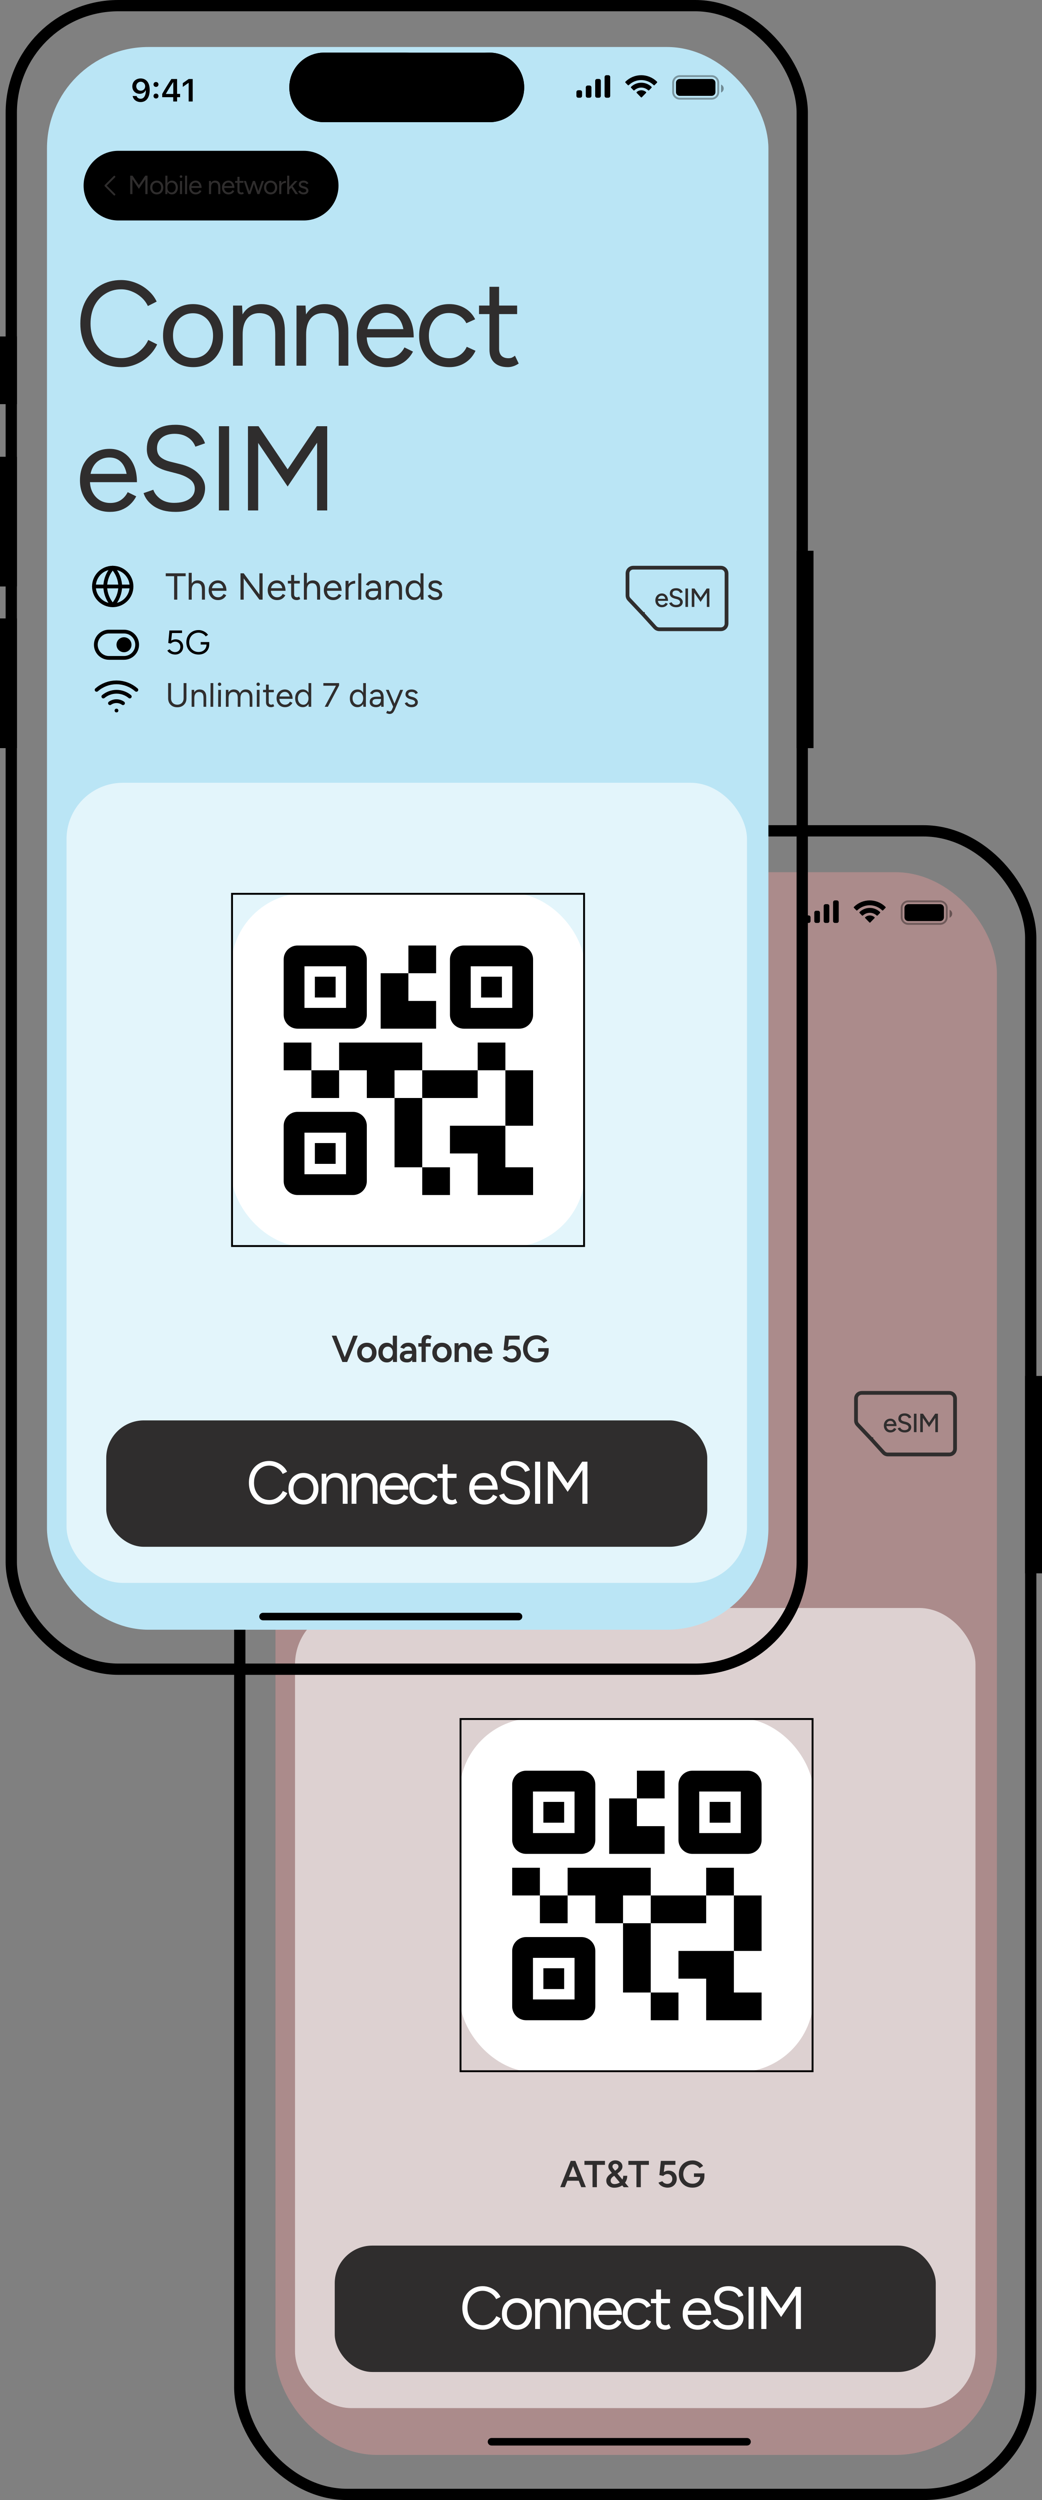
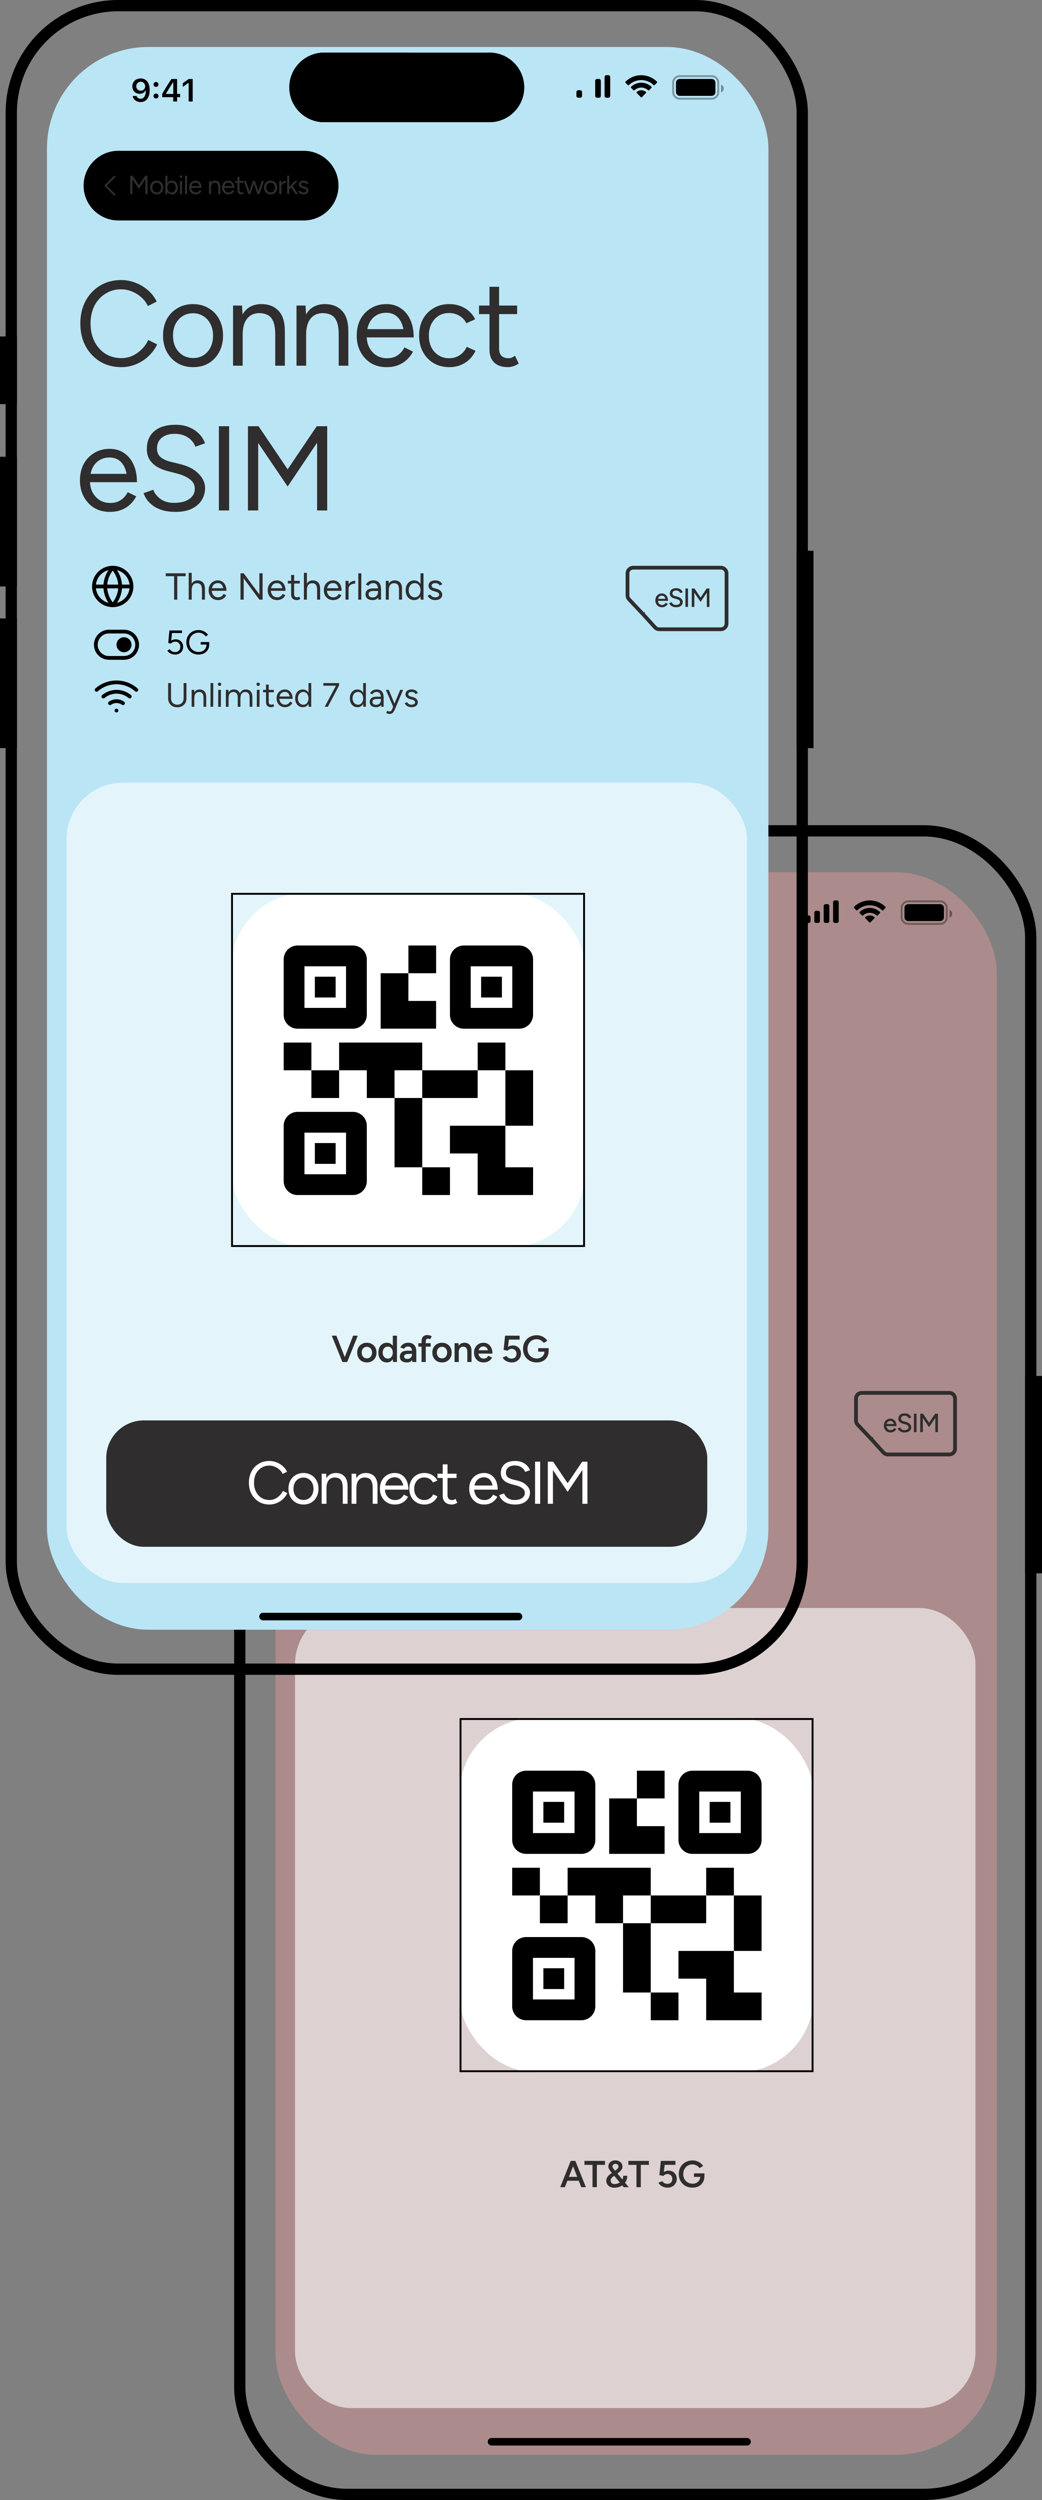
<svg xmlns="http://www.w3.org/2000/svg" id="Layer_1" data-name="Layer 1" viewBox="0 0 554.62 1330">
  <rect x="0" y="0" width="554.62" height="1330" fill="#808080" stroke="none" />
  <defs>
    <style>      .cls-1, .cls-2, .cls-3, .cls-4, .cls-5, .cls-6, .cls-7, .cls-8 {        fill: none;      }      .cls-2, .cls-3, .cls-5, .cls-9 {        stroke-linecap: round;      }      .cls-2, .cls-4 {        stroke: #2f2d2d;      }      .cls-2, .cls-5, .cls-9 {        stroke-linejoin: round;      }      .cls-10 {        clip-path: url(#clippath);      }      .cls-11 {        mask: url(#mask);      }      .cls-12 {        fill: #fff;      }      .cls-13 {        fill: #bae5f5;      }      .cls-14 {        fill: #2f2d2d;      }      .cls-3 {        stroke-width: 4px;      }      .cls-3, .cls-5, .cls-6, .cls-7, .cls-8, .cls-9 {        stroke: #000;      }      .cls-15 {        fill: rgba(255, 255, 255, .6);      }      .cls-16 {        fill: rgba(255, 162, 162, .34);      }      .cls-4, .cls-5, .cls-9 {        stroke-width: 2px;      }      .cls-17 {        clip-path: url(#clippath-1);      }      .cls-18 {        clip-path: url(#clippath-4);      }      .cls-19 {        clip-path: url(#clippath-3);      }      .cls-20 {        clip-path: url(#clippath-2);      }      .cls-6 {        opacity: .35;      }      .cls-6, .cls-21 {        isolation: isolate;      }      .cls-7 {        stroke-width: 6px;      }      .cls-22 {        fill-rule: evenodd;      }      .cls-21 {        opacity: .4;      }    </style>
    <clipPath id="clippath">
      <rect class="cls-1" x="168.62" y="797" width="24" height="24" />
    </clipPath>
    <clipPath id="clippath-1">
      <rect class="cls-1" x="168.62" y="770" width="24" height="24" />
    </clipPath>
    <clipPath id="clippath-2">
      <rect class="cls-1" x="171.62" y="655" width="24" height="24" />
    </clipPath>
    <mask id="mask" x="140.3" y="704.86" width="27.18" height="24.22" maskUnits="userSpaceOnUse" />
    <clipPath id="clippath-3">
      <rect class="cls-1" x="50" y="358" width="24" height="24" />
    </clipPath>
    <clipPath id="clippath-4">
      <rect class="cls-1" x="50" y="331" width="24" height="24" />
    </clipPath>
  </defs>
  <rect x="121.62" y="653" width="9" height="69" />
  <rect x="121.62" y="567" width="9" height="69" />
  <rect x="121.62" y="503" width="9" height="36" />
  <path class="cls-2" d="M182.5,427.51l-4.75-4.75,4.75-4.75" />
  <rect class="cls-16" x="146.62" y="464" width="384" height="842" rx="54" ry="54" />
  <rect class="cls-7" x="127.62" y="442" width="421" height="885" rx="57" ry="57" />
  <path d="M196.5,480.73c-2.6,0-4.45,1.77-4.45,4.21h0c0,2.29,1.61,3.96,3.91,3.96,1.64,0,2.69-.83,3.13-1.78h.17c0,.09,0,.18,0,.27-.09,2.29-.9,4.15-2.8,4.15-1.05,0-1.79-.54-2.11-1.38l-.02-.09h-2.11l.02,.1c.38,1.83,2.02,3.13,4.22,3.13,3.01,0,4.83-2.39,4.83-6.42v-.02c0-4.31-2.22-6.13-4.78-6.13Zm-.01,6.53c-1.36,0-2.35-1-2.35-2.38v-.02c0-1.33,1.06-2.39,2.38-2.39s2.36,1.07,2.36,2.44v.02c0,1.35-1.03,2.33-2.39,2.33Zm8.15-2.02c.77,0,1.32-.58,1.32-1.31s-.55-1.31-1.32-1.31-1.32,.57-1.32,1.31,.57,1.31,1.32,1.31Zm0,6.16c.77,0,1.32-.57,1.32-1.31s-.55-1.31-1.32-1.31-1.32,.57-1.32,1.31,.57,1.31,1.32,1.31Zm9.17,1.6h2.05v-2.29h1.61v-1.77h-1.61v-7.91h-3.03c-1.62,2.47-3.32,5.23-4.88,7.92v1.76h5.86v2.29Zm-3.86-4.01v-.13c1.16-2.03,2.54-4.25,3.77-6.12h.13v6.25h-3.9Zm12.08,4.01h2.14v-11.97h-2.13l-3.13,2.2v2.01l2.98-2.11h.14v9.87Z" />
  <path d="M294.12,467h88c10.22,0,18.5,8.28,18.5,18.5h0c0,10.22-8.28,18.5-18.5,18.5h-88c-10.22,0-18.5-8.28-18.5-18.5h0c0-10.22,8.28-18.5,18.5-18.5Z" />
  <path d="M294.12,467h43c10.22,0,18.5,8.28,18.5,18.5h0c0,10.22-8.28,18.5-18.5,18.5h-43c-10.22,0-18.5-8.28-18.5-18.5h0c0-10.22,8.28-18.5,18.5-18.5Z" />
  <path d="M382.12,467h0c10.22,0,18.5,8.28,18.5,18.5h0c0,10.22-8.28,18.5-18.5,18.5h0c-10.22,0-18.5-8.28-18.5-18.5h0c0-10.22,8.28-18.5,18.5-18.5Z" />
  <path d="M438.42,482c0-.55,.45-1,1-1h1c.55,0,1,.45,1,1v8c0,.56-.45,1-1,1h-1c-.55,0-1-.44-1-1v-8Z" />
  <path d="M443.42,480c0-.55,.45-1,1-1h1c.55,0,1,.45,1,1v10c0,.56-.45,1-1,1h-1c-.55,0-1-.44-1-1v-10Z" />
  <path d="M433.42,485.5c0-.55,.45-1,1-1h1c.55,0,1,.45,1,1v4.5c0,.56-.45,1-1,1h-1c-.55,0-1-.44-1-1v-4.5Z" />
  <path d="M428.42,488c0-.55,.45-1,1-1h1c.55,0,1,.45,1,1v2c0,.56-.45,1-1,1h-1c-.55,0-1-.44-1-1v-2Z" />
  <path class="cls-22" d="M462.92,481.59c2.47,0,4.84,.97,6.63,2.7,.13,.14,.35,.14,.48,0l1.29-1.32c.06-.07,.1-.17,.1-.26,0-.1-.04-.19-.11-.26-4.69-4.59-12.09-4.59-16.78,0-.07,.07-.11,.16-.11,.26,0,.09,.04,.19,.11,.26l1.28,1.32c.14,.14,.35,.14,.49,0,1.78-1.73,4.16-2.7,6.62-2.7Zm.04,4c1.35,0,2.66,.52,3.66,1.45,.14,.13,.35,.13,.49-.01l1.28-1.33c.07-.07,.11-.16,.11-.26s-.04-.19-.11-.26c-3.06-2.9-7.8-2.9-10.86,0-.07,.07-.11,.16-.11,.26s.04,.2,.11,.26l1.28,1.33c.13,.14,.35,.14,.48,.01,1.01-.93,2.31-1.45,3.67-1.45Zm2.61,2.59c0,.1-.03,.19-.1,.26l-2.23,2.29c-.06,.07-.15,.11-.24,.11-.1,0-.18-.04-.25-.11l-2.22-2.29c-.07-.07-.11-.16-.11-.26s.05-.19,.12-.26c1.42-1.22,3.5-1.22,4.92,0,.07,.07,.11,.16,.11,.26Z" />
  <path class="cls-6" d="M479.92,483c0-1.93,1.57-3.5,3.5-3.5h17c1.93,0,3.5,1.57,3.5,3.5v5c0,1.94-1.57,3.5-3.5,3.5h-17c-1.93,0-3.5-1.56-3.5-3.5v-5Z" />
  <path class="cls-21" d="M505.42,484v4.22c.85-.35,1.4-1.18,1.4-2.11s-.55-1.75-1.4-2.11Z" />
  <path d="M481.42,483c0-1.1,.9-2,2-2h17c1.11,0,2,.9,2,2v5c0,1.11-.89,2-2,2h-17c-1.1,0-2-.89-2-2v-5Z" />
  <rect x="545.62" y="732" width="9" height="105" />
  <line class="cls-3" x1="261.62" y1="1299" x2="397.62" y2="1299" />
  <rect class="cls-15" x="157.03" y="855.43" width="362.19" height="425.66" rx="30" ry="30" />
  <path class="cls-14" d="M186.27,634.32c-4.27,0-8.04-.98-11.33-2.94-3.29-2.01-5.87-4.74-7.74-8.2-1.88-3.49-2.82-7.5-2.82-12.03s.92-8.51,2.75-11.97c1.88-3.49,4.44-6.22,7.68-8.19,3.28-2,7.04-3.01,11.26-3.01,2.69,0,5.27,.5,7.75,1.48,2.47,.94,4.69,2.28,6.65,4.03,1.96,1.71,3.48,3.69,4.55,5.95l-4.68,2.37c-.85-1.79-2.02-3.35-3.52-4.67-1.49-1.33-3.15-2.35-4.99-3.08-1.83-.76-3.75-1.15-5.76-1.15-3.11,0-5.91,.79-8.38,2.37-2.48,1.54-4.42,3.67-5.82,6.4-1.36,2.73-2.05,5.89-2.05,9.47s.7,6.77,2.11,9.54c1.41,2.77,3.35,4.95,5.82,6.53,2.52,1.53,5.36,2.3,8.51,2.3,2.05,0,3.99-.4,5.83-1.22,1.83-.85,3.48-2,4.93-3.45,1.49-1.45,2.66-3.12,3.52-4.99l4.73,2.36c-1.11,2.35-2.64,4.44-4.61,6.28-1.92,1.83-4.13,3.26-6.65,4.28-2.48,1.03-5.06,1.54-7.75,1.54Zm38.21,0c-3.12,0-5.89-.7-8.32-2.11-2.44-1.45-4.34-3.44-5.7-5.95-1.37-2.52-2.05-5.42-2.05-8.71s.66-6.18,1.99-8.7c1.36-2.52,3.26-4.48,5.69-5.89,2.43-1.45,5.19-2.18,8.26-2.18s5.93,.73,8.32,2.18c2.43,1.41,4.31,3.37,5.63,5.89,1.36,2.52,2.05,5.42,2.05,8.7s-.69,6.19-2.05,8.71c-1.32,2.51-3.18,4.5-5.57,5.95-2.39,1.41-5.14,2.11-8.25,2.11Zm0-4.86c2.09,0,3.92-.49,5.5-1.48,1.58-1.02,2.82-2.43,3.71-4.22,.9-1.79,1.35-3.86,1.35-6.21s-.47-4.41-1.41-6.21c-.9-1.79-2.16-3.17-3.78-4.16-1.58-1.02-3.41-1.53-5.5-1.53s-3.93,.51-5.51,1.53c-1.58,.99-2.83,2.37-3.77,4.16-.9,1.8-1.35,3.87-1.35,6.21s.45,4.42,1.35,6.21c.94,1.79,2.22,3.2,3.84,4.22,1.62,.99,3.47,1.48,5.57,1.48Zm21.19,4.09v-32h4.8l.32,5.89v26.11h-5.12Zm22.46,0v-16.38l5.12-1.92v18.3h-5.12Zm0-16.38c0-3.16-.36-5.57-1.09-7.23-.72-1.67-1.72-2.8-3-3.4-1.28-.64-2.73-.96-4.36-.96-2.81,0-5.01,1.01-6.59,3.01-1.53,1.97-2.3,4.76-2.3,8.39h-2.5c0-3.37,.49-6.28,1.47-8.71,.99-2.43,2.39-4.29,4.23-5.57,1.88-1.28,4.14-1.92,6.78-1.92,3.89,0,6.94,1.2,9.15,3.59,2.27,2.39,3.38,6.01,3.33,10.88l-5.12,1.92Zm11.32,16.38v-32h4.8l.32,5.89v26.11h-5.12Zm22.46,0v-16.38l5.12-1.92v18.3h-5.12Zm0-16.38c0-3.16-.36-5.57-1.09-7.23-.72-1.67-1.72-2.8-3-3.4-1.28-.64-2.73-.96-4.36-.96-2.81,0-5.01,1.01-6.59,3.01-1.53,1.97-2.3,4.76-2.3,8.39h-2.5c0-3.37,.49-6.28,1.47-8.71,.99-2.43,2.39-4.29,4.23-5.57,1.88-1.28,4.14-1.92,6.78-1.92,3.88,0,6.94,1.2,9.15,3.59,2.27,2.39,3.37,6.01,3.33,10.88l-5.12,1.92Zm25.46,17.15c-3.11,0-5.87-.7-8.25-2.11-2.35-1.45-4.21-3.44-5.57-5.95-1.37-2.52-2.05-5.42-2.05-8.71s.66-6.18,1.98-8.7c1.37-2.52,3.25-4.48,5.64-5.89,2.38-1.45,5.09-2.18,8.12-2.18s5.57,.75,7.75,2.24c2.17,1.46,3.86,3.5,5.05,6.15,1.2,2.64,1.8,5.76,1.8,9.34h-5.12c0-2.73-.37-5.05-1.09-6.97-.73-1.97-1.79-3.48-3.2-4.55-1.41-1.06-3.16-1.6-5.25-1.6s-3.93,.51-5.5,1.54c-1.54,.98-2.74,2.39-3.59,4.22-.85,1.84-1.28,3.99-1.28,6.47s.47,4.54,1.41,6.33c.94,1.75,2.22,3.14,3.84,4.16,1.62,.98,3.48,1.47,5.57,1.47,2.26,0,4.16-.53,5.69-1.6,1.54-1.06,2.73-2.45,3.59-4.16l4.54,2.24c-.85,1.67-1.96,3.12-3.33,4.36-1.32,1.23-2.88,2.19-4.67,2.88-1.79,.68-3.82,1.02-6.08,1.02Zm-12.41-15.81v-4.41h23.74v4.41h-23.74Zm45.88,15.81c-3.16,0-5.95-.7-8.38-2.11-2.43-1.45-4.33-3.44-5.7-5.95-1.36-2.52-2.05-5.42-2.05-8.71s.66-6.18,1.99-8.7c1.36-2.52,3.26-4.48,5.69-5.89,2.44-1.45,5.21-2.18,8.32-2.18s5.83,.71,8.26,2.12c2.43,1.4,4.29,3.39,5.57,5.95l-4.67,2.11c-.86-1.71-2.1-3.03-3.72-3.97-1.62-.98-3.47-1.47-5.56-1.47s-3.95,.51-5.57,1.54c-1.58,1.02-2.84,2.45-3.78,4.28-.89,1.8-1.34,3.87-1.34,6.21s.45,4.44,1.34,6.27c.94,1.8,2.22,3.2,3.84,4.23,1.67,1.02,3.54,1.53,5.63,1.53s3.95-.53,5.57-1.6c1.67-1.06,2.92-2.56,3.78-4.48l4.67,2.12c-1.28,2.73-3.14,4.86-5.57,6.4-2.43,1.53-5.2,2.3-8.32,2.3Zm31.12,0c-3.12,0-5.53-.81-7.23-2.43-1.71-1.62-2.56-3.91-2.56-6.85v-33.47h5.12v32.96c0,1.62,.42,2.88,1.28,3.77,.89,.86,2.13,1.28,3.71,1.28,.51,0,1-.06,1.47-.19,.51-.17,1.17-.55,1.98-1.15l1.99,4.16c-1.11,.73-2.11,1.22-3.01,1.47-.9,.3-1.81,.45-2.75,.45Zm-15.36-28.22v-4.55h20.29v4.55h-20.29Zm-196.53,105.22c-3.11,0-5.87-.7-8.26-2.11-2.35-1.45-4.2-3.44-5.57-5.95-1.37-2.52-2.05-5.42-2.05-8.71s.66-6.18,1.98-8.7c1.36-2.52,3.24-4.48,5.63-5.89,2.39-1.45,5.1-2.18,8.13-2.18s5.57,.75,7.74,2.24c2.18,1.46,3.86,3.5,5.06,6.15,1.19,2.64,1.79,5.76,1.79,9.34h-5.12c0-2.73-.36-5.05-1.09-6.97-.72-1.97-1.79-3.48-3.2-4.55-1.41-1.06-3.16-1.6-5.25-1.6s-3.92,.51-5.5,1.54c-1.54,.98-2.73,2.39-3.58,4.22-.85,1.84-1.28,3.99-1.28,6.47s.47,4.54,1.41,6.33c.94,1.75,2.22,3.14,3.84,4.16,1.62,.98,3.48,1.47,5.57,1.47,2.26,0,4.16-.53,5.7-1.6,1.54-1.06,2.73-2.45,3.58-4.16l4.55,2.24c-.86,1.67-1.97,3.12-3.33,4.36-1.32,1.23-2.88,2.19-4.67,2.88-1.79,.68-3.82,1.02-6.08,1.02Zm-12.42-15.81v-4.41h23.74v4.41h-23.74Zm47.42,15.81c-2.47,0-4.67-.26-6.59-.77-1.92-.55-3.58-1.3-4.99-2.24-1.41-.98-2.56-2.05-3.46-3.2-.89-1.19-1.56-2.45-1.98-3.77l5.18-1.8c.64,1.88,1.92,3.52,3.84,4.93,1.96,1.37,4.35,2.05,7.17,2.05,3.46,0,6.17-.68,8.13-2.05,1.96-1.36,2.94-3.18,2.94-5.44,0-2.09-.87-3.77-2.62-5.05-1.75-1.33-4.06-2.35-6.91-3.08l-4.93-1.28c-2.01-.51-3.86-1.25-5.57-2.24-1.66-1.02-3.01-2.3-4.03-3.84-.98-1.57-1.47-3.45-1.47-5.63,0-4.05,1.3-7.21,3.9-9.47,2.65-2.3,6.44-3.46,11.39-3.46,2.95,0,5.48,.5,7.62,1.48,2.13,.94,3.86,2.15,5.18,3.64,1.37,1.46,2.33,3.03,2.88,4.74l-5.12,1.79c-.81-2.13-2.17-3.79-4.09-4.99-1.92-1.24-4.25-1.86-6.98-1.86s-5.14,.71-6.85,2.12c-1.66,1.36-2.49,3.24-2.49,5.63,0,2.05,.66,3.63,1.98,4.73,1.32,1.07,3.05,1.86,5.18,2.37l4.93,1.22c4.35,1.02,7.68,2.73,9.99,5.12,2.34,2.35,3.52,4.88,3.52,7.61,0,2.35-.6,4.51-1.8,6.47-1.19,1.92-2.96,3.45-5.31,4.61-2.3,1.11-5.18,1.66-8.64,1.66Zm23.07-.77v-44.8h5.44v44.8h-5.44Zm36.59-12.73l-20.23-29.89,2.18-1.15,2.56-1.03,18.11,26.82-2.62,5.25Zm-21.12,12.73v-44.8h5.44v44.8h-5.44Zm21.12-12.73l-2.63-5.25,18.12-26.82,2.56,1.03,2.11,1.08-20.16,29.96Zm15.68,12.73v-44.8h5.37v44.8h-5.37Z" />
-   <path d="M184.65,519.23h98.61c10.23,0,18.53,8.29,18.53,18.53h0c0,10.23-8.29,18.53-18.53,18.53h-98.61c-10.23,0-18.53-8.29-18.53-18.53h0c0-10.23,8.29-18.53,18.53-18.53Z" />
  <path class="cls-14" d="M195.54,539.47l-4.42-6.54,.48-.25,.56-.22,3.96,5.86-.58,1.15Zm-4.62,2.79v-9.8h1.19v9.8h-1.19Zm4.62-2.79l-.57-1.15,3.96-5.86,.56,.22,.46,.24-4.41,6.55Zm3.43,2.79v-9.8h1.18v9.8h-1.18Zm6.11,.16c-.68,0-1.29-.15-1.82-.46-.53-.31-.95-.75-1.25-1.3-.3-.55-.45-1.18-.45-1.9s.15-1.36,.44-1.91c.3-.55,.71-.98,1.24-1.29,.54-.31,1.14-.47,1.81-.47s1.3,.16,1.82,.47c.53,.31,.94,.74,1.23,1.29,.3,.55,.45,1.19,.45,1.91s-.15,1.35-.45,1.9c-.29,.55-.69,.99-1.22,1.3-.52,.31-1.12,.46-1.8,.46Zm0-1.06c.46,0,.86-.11,1.2-.32,.35-.23,.62-.53,.81-.93,.2-.39,.3-.84,.3-1.35s-.1-.97-.31-1.36c-.2-.39-.47-.7-.83-.91-.34-.23-.74-.34-1.2-.34s-.86,.11-1.2,.34c-.35,.21-.62,.52-.83,.91-.2,.39-.29,.84-.29,1.36s.09,.96,.29,1.35c.21,.4,.49,.7,.84,.93,.35,.21,.76,.32,1.22,.32Zm4.55,.9v-9.8h1.12v8.49l-.05,1.31h-1.07Zm3.49,.16c-.59,0-1.11-.15-1.56-.46-.44-.31-.78-.73-1.02-1.29s-.36-1.19-.36-1.91,.12-1.37,.36-1.92,.58-.98,1.02-1.29c.45-.31,.97-.46,1.56-.46,.62,0,1.17,.15,1.65,.46,.48,.31,.84,.74,1.11,1.29s.4,1.19,.4,1.92-.13,1.35-.4,1.91-.63,.98-1.11,1.29c-.48,.31-1.03,.46-1.65,.46Zm-.25-1.02c.43,0,.82-.11,1.16-.33,.34-.23,.61-.54,.81-.94s.31-.86,.31-1.37-.1-.97-.3-1.38c-.18-.4-.45-.71-.79-.93-.35-.23-.74-.34-1.18-.34-.41,0-.78,.11-1.11,.34-.31,.22-.57,.53-.75,.93-.18,.41-.27,.86-.27,1.38s.09,.97,.27,1.37,.44,.71,.75,.94c.32,.22,.68,.33,1.1,.33Zm4.53,.86l.03-7h1.12l-.03,7h-1.12Zm.58-8.63c-.19,0-.35-.07-.49-.21s-.21-.3-.21-.49,.07-.36,.21-.49c.14-.14,.3-.21,.49-.21s.36,.07,.49,.21c.14,.13,.21,.3,.21,.49s-.07,.35-.21,.49c-.13,.14-.3,.21-.49,.21Zm2.11,8.63l.03-9.8h1.12l-.03,9.8h-1.12Zm5.7,.16c-.69,0-1.29-.15-1.81-.46-.51-.31-.92-.75-1.22-1.3-.3-.55-.45-1.18-.45-1.9s.15-1.36,.44-1.91c.3-.55,.71-.98,1.23-1.29,.52-.31,1.12-.47,1.78-.47s1.22,.16,1.69,.49c.48,.32,.85,.76,1.11,1.34s.39,1.26,.39,2.05h-1.12c0-.6-.08-1.11-.24-1.53-.16-.43-.39-.76-.7-.99-.31-.24-.69-.35-1.15-.35s-.85,.11-1.2,.33c-.34,.22-.6,.53-.78,.93-.19,.4-.28,.87-.28,1.41s.1,.99,.3,1.39c.21,.38,.49,.68,.84,.91,.36,.21,.76,.32,1.22,.32,.5,0,.91-.12,1.25-.35,.33-.23,.6-.54,.78-.91l1,.49c-.19,.36-.43,.68-.73,.95-.29,.27-.63,.48-1.02,.63-.4,.15-.84,.22-1.33,.22Zm-2.72-3.45v-.97h5.19v.97h-5.19Zm9.79,3.29v-7h1.05l.07,1.28v5.72h-1.12Zm4.92,0v-3.59l1.12-.42v4.01h-1.12Zm0-3.59c0-.69-.08-1.22-.24-1.58-.16-.36-.38-.61-.66-.74-.28-.14-.6-.21-.95-.21-.62,0-1.1,.22-1.44,.66-.34,.43-.51,1.04-.51,1.83h-.54c0-.74,.1-1.37,.32-1.9,.21-.54,.52-.94,.92-1.22,.41-.28,.91-.42,1.49-.42,.85,0,1.51,.26,2,.78,.49,.53,.74,1.32,.73,2.38l-1.12,.42Zm5.48,3.75c-.68,0-1.28-.15-1.8-.46s-.92-.75-1.22-1.3c-.3-.55-.45-1.18-.45-1.9s.15-1.36,.43-1.91c.3-.55,.71-.98,1.24-1.29,.52-.31,1.11-.47,1.77-.47s1.22,.16,1.7,.49c.47,.32,.84,.76,1.1,1.34,.27,.58,.4,1.26,.4,2.05h-1.12c0-.6-.08-1.11-.24-1.53-.16-.43-.39-.76-.7-.99-.31-.24-.69-.35-1.15-.35s-.86,.11-1.2,.33c-.34,.22-.6,.53-.79,.93-.18,.4-.28,.87-.28,1.41s.11,.99,.31,1.39c.21,.38,.49,.68,.84,.91,.36,.21,.76,.32,1.22,.32,.49,0,.91-.12,1.24-.35,.34-.23,.6-.54,.79-.91l.99,.49c-.18,.36-.43,.68-.73,.95-.28,.27-.63,.48-1.02,.63s-.83,.22-1.33,.22Zm-2.71-3.45v-.97h5.19v.97h-5.19Zm9.6,3.45c-.68,0-1.21-.17-1.58-.53-.37-.35-.56-.85-.56-1.5v-7.32h1.12v7.21c0,.36,.09,.63,.28,.83,.2,.19,.47,.28,.81,.28,.11,0,.22-.02,.32-.04,.12-.04,.26-.12,.44-.26l.43,.91c-.24,.16-.46,.27-.66,.33-.19,.06-.39,.09-.6,.09Zm-3.36-6.17v-.99h4.44v.99h-4.44Zm11.83,6.01l2.37-7h1.13l-2.38,7h-1.12Zm-4.76,0l2.37-7h1.05l-2.34,7h-1.08Zm-.05,0l-2.38-7h1.13l2.34,7h-1.09Zm4.81,0l-2.34-7h1.07l2.34,7h-1.07Zm7.1,.16c-.68,0-1.29-.15-1.82-.46-.54-.31-.95-.75-1.25-1.3-.3-.55-.45-1.18-.45-1.9s.15-1.36,.44-1.91c.3-.55,.71-.98,1.24-1.29,.53-.31,1.14-.47,1.81-.47s1.3,.16,1.82,.47c.53,.31,.94,.74,1.23,1.29,.3,.55,.45,1.19,.45,1.91s-.15,1.35-.45,1.9c-.29,.55-.69,.99-1.22,1.3-.52,.31-1.12,.46-1.8,.46Zm0-1.06c.45,0,.86-.11,1.2-.32,.35-.23,.62-.53,.81-.93,.2-.39,.3-.84,.3-1.35s-.11-.97-.31-1.36-.47-.7-.83-.91c-.34-.23-.74-.34-1.2-.34s-.86,.11-1.21,.34c-.34,.21-.62,.52-.82,.91-.2,.39-.3,.84-.3,1.36s.1,.96,.3,1.35c.2,.4,.48,.7,.84,.93,.35,.21,.76,.32,1.22,.32Zm5.17-2.9c0-.75,.14-1.36,.43-1.83,.29-.48,.66-.83,1.11-1.05,.45-.23,.93-.35,1.44-.35v1.05c-.41,0-.81,.07-1.19,.21-.38,.13-.68,.35-.93,.66-.24,.3-.36,.72-.36,1.26l-.5,.05Zm-.62,3.8v-7h1.12v7h-1.12Zm5.32-2.26l-.71-.77,3.72-3.97h1.42l-4.43,4.74Zm-1.09,2.26v-9.8h1.12v9.8h-1.12Zm4.41,0l-2.66-4.02,.73-.79,3.32,4.81h-1.39Zm4.34,.16c-.52,0-.97-.07-1.35-.22-.38-.16-.7-.36-.96-.62-.26-.25-.44-.52-.55-.82l.98-.41c.16,.31,.4,.56,.71,.76,.32,.19,.67,.29,1.05,.29,.44,0,.81-.08,1.1-.25,.29-.18,.44-.42,.44-.73,0-.29-.11-.52-.33-.7-.22-.17-.53-.32-.95-.43l-.68-.18c-.63-.17-1.13-.42-1.48-.76-.36-.34-.53-.73-.53-1.16,0-.66,.21-1.18,.64-1.54,.44-.37,1.09-.56,1.95-.56,.41,0,.78,.06,1.12,.18,.33,.12,.62,.29,.87,.52,.24,.21,.42,.47,.53,.77l-.98,.43c-.12-.31-.32-.54-.6-.67-.28-.14-.63-.21-1.03-.21-.43,0-.76,.09-1,.27-.25,.17-.37,.43-.37,.75,0,.19,.1,.37,.3,.53,.2,.16,.5,.29,.89,.4l.7,.18c.46,.11,.84,.28,1.15,.5,.31,.22,.54,.46,.7,.74,.16,.28,.24,.58,.24,.9,0,.42-.11,.78-.34,1.09-.22,.31-.53,.55-.91,.72-.38,.16-.82,.23-1.31,.23Z" />
  <path class="cls-14" d="M216.64,758.3c-1.05,0-1.98-.22-2.8-.66-.8-.45-1.42-1.07-1.88-1.86-.45-.8-.68-1.72-.68-2.76h1.7c0,.74,.16,1.39,.46,1.96,.32,.56,.76,1,1.32,1.32,.56,.31,1.2,.46,1.92,.46s1.38-.15,1.94-.46c.58-.32,1.02-.76,1.32-1.32,.32-.57,.48-1.22,.48-1.96h1.68c0,1.04-.22,1.96-.68,2.76-.45,.79-1.09,1.41-1.92,1.86-.82,.44-1.78,.66-2.86,.66Zm-5.36-5.28v-9.02h1.7v9.02h-1.7Zm9.14,0v-9.02h1.68v9.02h-1.68Zm4.74,4.98v-10h1.5l.1,1.84v8.16h-1.6Zm7.02,0v-5.12l1.6-.6v5.72h-1.6Zm0-5.12c0-.98-.11-1.74-.34-2.26-.22-.52-.54-.87-.94-1.06-.4-.2-.85-.3-1.36-.3-.88,0-1.56,.32-2.06,.94-.48,.62-.72,1.49-.72,2.62h-.78c0-1.05,.16-1.96,.46-2.72,.31-.76,.75-1.34,1.32-1.74,.59-.4,1.3-.6,2.12-.6,1.22,0,2.17,.38,2.86,1.12,.71,.75,1.06,1.88,1.04,3.4l-1.6,.6Zm4.24,5.12l.04-10h1.6l-.04,10h-1.6Zm.82-12.32c-.27,0-.5-.1-.7-.3-.2-.2-.3-.43-.3-.7s.1-.51,.3-.7c.2-.2,.43-.3,.7-.3s.51,.1,.7,.3c.2,.19,.3,.42,.3,.7s-.1,.5-.3,.7c-.19,.2-.42,.3-.7,.3Zm7.68,12.56c-.97,0-1.72-.25-2.26-.76-.53-.5-.8-1.22-.8-2.14v-10.46h1.6v10.3c0,.51,.14,.9,.4,1.18,.28,.27,.67,.4,1.16,.4,.16,0,.32-.02,.46-.06,.16-.05,.37-.17,.62-.36l.62,1.3c-.34,.23-.66,.38-.94,.46-.28,.1-.56,.14-.86,.14Zm-4.8-8.82v-1.42h6.34v1.42h-6.34Zm12.96,8.82c-.97,0-1.83-.22-2.58-.66-.73-.45-1.31-1.07-1.74-1.86-.43-.78-.64-1.69-.64-2.72s.21-1.93,.62-2.72c.43-.78,1.01-1.4,1.76-1.84,.75-.45,1.59-.68,2.54-.68s1.74,.24,2.42,.7c.68,.46,1.21,1.1,1.58,1.92,.37,.83,.56,1.8,.56,2.92h-1.6c0-.85-.11-1.58-.34-2.18-.23-.61-.56-1.08-1-1.42-.44-.33-.99-.5-1.64-.5s-1.23,.16-1.72,.48c-.48,.31-.85,.75-1.12,1.32-.27,.58-.4,1.25-.4,2.02s.15,1.42,.44,1.98c.29,.55,.69,.98,1.2,1.3,.51,.31,1.09,.46,1.74,.46,.71,0,1.3-.16,1.78-.5,.48-.33,.85-.76,1.12-1.3l1.42,.7c-.27,.52-.61,.98-1.04,1.36-.41,.39-.9,.69-1.46,.9-.56,.22-1.19,.32-1.9,.32Zm-3.88-4.94v-1.38h7.42v1.38h-7.42Zm17.87,4.7l-.08-1.86v-12.14h1.6v14h-1.52Zm-3.46,.24c-.89,0-1.68-.22-2.36-.66-.68-.44-1.21-1.05-1.6-1.84-.37-.8-.56-1.71-.56-2.74s.19-1.95,.56-2.74c.39-.78,.92-1.4,1.6-1.84,.68-.44,1.47-.66,2.36-.66,.84,0,1.58,.22,2.2,.66,.64,.44,1.14,1.06,1.48,1.84,.35,.79,.52,1.7,.52,2.74s-.17,1.94-.52,2.74c-.34,.79-.84,1.4-1.48,1.84-.62,.44-1.36,.66-2.2,.66Zm.36-1.46c.59,0,1.11-.16,1.56-.48,.46-.32,.81-.76,1.06-1.34,.27-.57,.4-1.22,.4-1.96s-.13-1.38-.4-1.96c-.25-.57-.6-1.02-1.06-1.34-.45-.32-.98-.48-1.58-.48s-1.18,.16-1.68,.48c-.48,.32-.86,.77-1.14,1.34-.28,.58-.42,1.23-.42,1.96s.14,1.39,.42,1.96c.28,.58,.67,1.02,1.16,1.34,.5,.32,1.06,.48,1.68,.48Zm17.3,1.46c-.77,0-1.46-.08-2.06-.24-.6-.17-1.12-.4-1.56-.7-.44-.3-.8-.64-1.08-1-.28-.37-.48-.76-.62-1.18l1.62-.56c.2,.59,.6,1.1,1.2,1.54,.62,.43,1.36,.64,2.24,.64,1.08,0,1.93-.21,2.54-.64,.62-.42,.92-.99,.92-1.7,0-.65-.27-1.18-.82-1.58-.54-.41-1.26-.73-2.16-.96l-1.54-.4c-.62-.16-1.2-.39-1.74-.7-.52-.32-.94-.72-1.26-1.2-.3-.49-.46-1.08-.46-1.76,0-1.26,.41-2.25,1.22-2.96,.83-.72,2.02-1.08,3.56-1.08,.92,0,1.72,.16,2.38,.46,.67,.3,1.21,.68,1.62,1.14,.43,.46,.73,.95,.9,1.48l-1.6,.56c-.25-.66-.68-1.18-1.28-1.56-.6-.38-1.32-.58-2.18-.58s-1.6,.22-2.14,.66c-.52,.43-.78,1.02-.78,1.76,0,.64,.21,1.14,.62,1.48,.42,.34,.96,.58,1.62,.74l1.54,.38c1.36,.32,2.4,.86,3.12,1.6,.74,.74,1.1,1.53,1.1,2.38,0,.74-.18,1.41-.56,2.02-.37,.6-.92,1.08-1.66,1.44-.72,.35-1.62,.52-2.7,.52Zm11.31,0c-.97,0-1.73-.25-2.26-.76-.53-.5-.8-1.22-.8-2.14v-10.46h1.6v10.3c0,.51,.13,.9,.4,1.18,.28,.27,.67,.4,1.16,.4,.16,0,.31-.02,.46-.06,.16-.05,.37-.17,.62-.36l.62,1.3c-.35,.23-.66,.38-.94,.46-.28,.1-.57,.14-.86,.14Zm-4.8-8.82v-1.42h6.34v1.42h-6.34Zm14.8,8.58l-.16-5.28c-.03-.78-.13-1.43-.3-1.94-.18-.52-.44-.9-.8-1.16-.36-.26-.84-.4-1.44-.4s-1.08,.12-1.5,.34c-.42,.23-.76,.58-1.02,1.06l-1.42-.58c.25-.46,.56-.86,.94-1.2,.37-.34,.81-.61,1.32-.8,.5-.18,1.07-.28,1.7-.28,.92,0,1.68,.18,2.3,.54,.61,.36,1.06,.9,1.36,1.62,.3,.71,.46,1.6,.46,2.66v5.42h-1.44Zm-3.04,.24c-1.19,0-2.12-.26-2.78-.8-.66-.54-.98-1.3-.98-2.26,0-1.01,.33-1.78,1-2.32,.68-.54,1.62-.82,2.84-.82h3.52v1.34h-3.16c-.94,0-1.6,.16-2,.46-.39,.31-.58,.75-.58,1.32,0,.52,.19,.94,.58,1.24,.38,.3,.92,.44,1.62,.44,.58,0,1.09-.13,1.52-.4,.42-.26,.75-.62,.98-1.08,.22-.46,.34-.99,.34-1.58h.98c0,1.36-.34,2.45-1,3.26-.67,.8-1.63,1.2-2.88,1.2Zm10.97,0c-.97,0-1.73-.25-2.26-.76-.53-.5-.8-1.22-.8-2.14v-10.46h1.6v10.3c0,.51,.13,.9,.4,1.18,.28,.27,.67,.4,1.16,.4,.16,0,.31-.02,.46-.06,.16-.05,.37-.17,.62-.36l.62,1.3c-.35,.23-.66,.38-.94,.46-.28,.1-.57,.14-.86,.14Zm-4.8-8.82v-1.42h6.34v1.42h-6.34Zm12.95,8.82c-.97,0-1.83-.22-2.58-.66-.73-.45-1.31-1.07-1.74-1.86-.42-.78-.64-1.69-.64-2.72s.21-1.93,.62-2.72c.43-.78,1.02-1.4,1.76-1.84,.75-.45,1.6-.68,2.54-.68s1.74,.24,2.42,.7c.68,.46,1.21,1.1,1.58,1.92,.38,.83,.56,1.8,.56,2.92h-1.6c0-.85-.11-1.58-.34-2.18-.22-.61-.56-1.08-1-1.42-.44-.33-.98-.5-1.64-.5s-1.22,.16-1.72,.48c-.48,.31-.85,.75-1.12,1.32-.26,.58-.4,1.25-.4,2.02s.15,1.42,.44,1.98c.3,.55,.7,.98,1.2,1.3,.51,.31,1.09,.46,1.74,.46,.71,0,1.3-.16,1.78-.5,.48-.33,.86-.76,1.12-1.3l1.42,.7c-.26,.52-.61,.98-1.04,1.36-.41,.39-.9,.69-1.46,.9-.56,.22-1.19,.32-1.9,.32Zm-3.88-4.94v-1.38h7.42v1.38h-7.42Zm13.98,4.94c-.73,0-1.37-.1-1.92-.32-.55-.22-1.01-.52-1.38-.88-.36-.36-.62-.75-.78-1.18l1.4-.58c.23,.44,.57,.8,1.02,1.08s.95,.42,1.5,.42c.63,0,1.15-.12,1.56-.36,.43-.25,.64-.6,.64-1.04,0-.41-.16-.74-.48-1-.31-.25-.76-.46-1.36-.62l-.96-.26c-.91-.24-1.61-.6-2.12-1.08-.51-.49-.76-1.04-.76-1.66,0-.94,.31-1.68,.92-2.2,.63-.53,1.55-.8,2.78-.8,.59,0,1.12,.09,1.6,.26,.48,.18,.89,.42,1.24,.74,.35,.31,.6,.68,.76,1.1l-1.4,.62c-.17-.45-.46-.77-.86-.96-.4-.2-.89-.3-1.46-.3-.61,0-1.09,.13-1.44,.38-.35,.26-.52,.62-.52,1.08,0,.27,.14,.52,.42,.76,.29,.23,.72,.42,1.28,.56l1,.26c.65,.16,1.2,.4,1.64,.72,.44,.31,.77,.66,1,1.06,.23,.4,.34,.83,.34,1.28,0,.6-.16,1.12-.48,1.56-.32,.44-.75,.78-1.3,1.02-.55,.23-1.17,.34-1.88,.34Z" />
  <path class="cls-14" d="M211.53,811.48l-1.13-.71,5.74-8.37,.99,.87-5.6,8.21Zm-1.13,.46v-1.17l.97-.18h8.89v1.35h-9.86Zm5.81,3.06v-11.62l-.07-.98h1.55v12.6h-1.48Zm10.1,.22c-.9,0-1.69-.14-2.38-.43-.68-.3-1.21-.71-1.58-1.23s-.56-1.14-.56-1.83c0-.73,.19-1.38,.56-1.93s.9-.98,1.58-1.28c.69-.31,1.48-.46,2.38-.46s1.72,.15,2.39,.46c.69,.3,1.22,.73,1.59,1.28,.38,.55,.57,1.2,.57,1.93,0,.69-.19,1.31-.57,1.83-.37,.52-.9,.93-1.59,1.23-.67,.29-1.47,.43-2.39,.43Zm0-1.33c.89,0,1.61-.21,2.18-.63,.56-.43,.84-.99,.84-1.68s-.28-1.26-.84-1.69c-.57-.44-1.29-.66-2.18-.66-.58,0-1.09,.1-1.55,.3-.44,.19-.8,.47-1.06,.83-.25,.35-.38,.76-.38,1.22s.13,.86,.38,1.21c.26,.35,.62,.62,1.06,.81,.46,.19,.97,.29,1.55,.29Zm0-4.95c-.8,0-1.51-.14-2.12-.42-.62-.28-1.09-.67-1.43-1.17-.33-.5-.5-1.08-.5-1.74s.17-1.27,.5-1.78c.34-.52,.81-.92,1.43-1.21,.61-.29,1.32-.43,2.12-.43s1.54,.14,2.14,.43c.61,.29,1.09,.69,1.42,1.21,.35,.51,.53,1.11,.53,1.78s-.18,1.24-.53,1.74c-.33,.5-.81,.89-1.42,1.17-.6,.28-1.31,.42-2.14,.42Zm0-1.14c.76,0,1.37-.18,1.85-.55,.5-.39,.74-.89,.74-1.5,0-.67-.24-1.21-.74-1.62-.48-.42-1.09-.63-1.85-.63s-1.36,.21-1.84,.63c-.48,.41-.72,.95-.72,1.62,0,.61,.24,1.11,.72,1.5,.48,.37,1.1,.55,1.84,.55Zm8.09,6.32l-1.52-.38c0-.39,.08-.78,.24-1.17,.17-.39,.4-.78,.7-1.17,.31-.38,.69-.74,1.13-1.08l2.61-1.96c.32-.21,.59-.46,.81-.74,.24-.28,.43-.58,.56-.88,.13-.31,.2-.61,.2-.9,0-.42-.1-.8-.31-1.13-.2-.35-.49-.63-.86-.83s-.81-.31-1.31-.31-.93,.1-1.3,.29c-.37,.18-.68,.43-.92,.74-.24,.3-.41,.62-.52,.97l-1.55-.3c.15-.54,.4-1.05,.78-1.52,.38-.46,.87-.84,1.45-1.13,.59-.29,1.25-.43,1.97-.43,.84,0,1.56,.16,2.17,.48,.62,.32,1.09,.75,1.43,1.3,.34,.54,.52,1.16,.52,1.85s-.18,1.29-.54,1.88c-.36,.58-.88,1.15-1.57,1.71l-2.46,1.87c-.35,.25-.66,.53-.92,.83-.25,.3-.45,.61-.6,.95-.13,.32-.19,.68-.19,1.06Zm-1.52,.88v-1.26l1.16-.09h6.82v1.35h-7.98Zm10.29,0v-9h1.35l.09,1.66v7.34h-1.44Zm6.32,0v-4.6l1.44-.54v5.14h-1.44Zm6.34,0v-4.6l1.44-.54v5.14h-1.44Zm-6.34-4.6c0-.89-.1-1.57-.3-2.04-.21-.47-.49-.78-.85-.95-.36-.18-.77-.27-1.22-.27-.8,0-1.41,.28-1.86,.84-.43,.56-.65,1.34-.65,2.36h-.7c0-.95,.14-1.76,.42-2.45,.27-.68,.67-1.2,1.18-1.56,.53-.36,1.17-.54,1.91-.54,1.09,0,1.95,.33,2.58,1.01,.63,.67,.94,1.69,.93,3.06l-1.44,.54Zm6.34,0c0-.89-.11-1.57-.33-2.04-.2-.47-.48-.78-.84-.95-.36-.18-.77-.27-1.23-.27-.79,0-1.41,.28-1.85,.84-.43,.56-.65,1.34-.65,2.36h-.7c0-.95,.14-1.76,.41-2.45,.28-.68,.68-1.2,1.21-1.56,.53-.36,1.16-.54,1.91-.54,1.08,0,1.93,.33,2.55,1.01,.64,.67,.96,1.69,.96,3.06l-1.44,.54Zm3.71,4.6v-12.6h1.44v10.93l-.07,1.67h-1.37Zm4.48,.22c-.76,0-1.42-.2-2-.59-.56-.4-1-.95-1.31-1.66-.31-.72-.47-1.54-.47-2.47s.16-1.75,.47-2.46c.31-.71,.75-1.26,1.31-1.66,.58-.39,1.24-.59,2-.59,.8,0,1.51,.2,2.12,.59,.62,.4,1.09,.95,1.43,1.66,.34,.71,.52,1.53,.52,2.46s-.18,1.75-.52,2.47c-.34,.71-.81,1.26-1.43,1.66-.61,.39-1.32,.59-2.12,.59Zm-.32-1.31c.56,0,1.06-.15,1.49-.44,.44-.28,.79-.69,1.04-1.2,.27-.52,.4-1.11,.4-1.77s-.13-1.24-.38-1.76c-.24-.52-.58-.92-1.02-1.21-.45-.28-.95-.43-1.52-.43-.52,0-1,.15-1.42,.43-.41,.29-.73,.69-.97,1.21-.23,.52-.34,1.1-.34,1.76s.11,1.25,.34,1.77c.24,.51,.56,.92,.97,1.2,.41,.29,.88,.44,1.41,.44Zm5.4,2.61l4.96-14.96h1.5l-4.93,14.96h-1.53Zm11.13-1.3c-.66,0-1.23-.1-1.73-.29-.49-.2-.9-.47-1.24-.79-.32-.32-.56-.68-.7-1.06l1.26-.52c.2,.39,.51,.72,.92,.97s.86,.38,1.35,.38c.56,0,1.03-.11,1.4-.33,.39-.23,.58-.54,.58-.93s-.15-.68-.43-.9c-.28-.23-.69-.42-1.23-.56l-.86-.24c-.82-.21-1.45-.54-1.91-.97-.46-.44-.68-.94-.68-1.49,0-.85,.27-1.51,.82-1.98,.57-.48,1.4-.72,2.51-.72,.52,0,1,.08,1.44,.23,.43,.16,.8,.38,1.11,.67,.31,.27,.54,.6,.69,.99l-1.26,.56c-.16-.41-.42-.7-.78-.87-.36-.18-.8-.27-1.31-.27-.55,0-.99,.12-1.3,.34-.31,.23-.47,.56-.47,.98,0,.24,.13,.46,.38,.68,.27,.2,.65,.37,1.15,.5l.9,.24c.59,.14,1.08,.36,1.48,.65,.4,.27,.7,.59,.9,.95s.31,.74,.31,1.15c0,.54-.15,1.01-.44,1.41-.28,.39-.67,.7-1.17,.91-.49,.21-1.05,.31-1.69,.31Z" />
-   <rect class="cls-14" x="178.17" y="1194.64" width="319.9" height="67.24" rx="20" ry="20" />
  <path class="cls-14" d="M309.38,1163.57l-5.46-14h2.32l5.6,14h-2.46Zm-11.18,0l5.58-14h2.34l-5.46,14h-2.46Zm2.62-3.44v-2.06h8.38v2.06h-8.38Zm14.56,3.44v-12.84h2.32v12.84h-2.32Zm-4.3-11.88v-2.12h10.92v2.12h-10.92Zm15.81,12.16c-.81,0-1.53-.16-2.16-.48-.63-.32-1.12-.76-1.48-1.32s-.54-1.2-.54-1.92c0-.54,.1-1.02,.3-1.46,.21-.46,.49-.87,.84-1.24,.35-.38,.74-.71,1.18-1l2.3-1.58c.27-.19,.54-.39,.82-.6,.28-.22,.52-.46,.72-.74,.21-.28,.32-.6,.32-.96,0-.44-.16-.79-.48-1.04-.31-.26-.7-.38-1.18-.38-.43,0-.79,.13-1.1,.4-.29,.26-.44,.6-.44,1,0,.36,.11,.68,.34,.96,.23,.28,.49,.61,.8,1l2.58,3.1,4.94,5.98h-2.66l-3.96-4.74-2.64-3.2c-.35-.44-.64-.83-.88-1.16-.24-.35-.42-.68-.54-.98-.11-.32-.16-.65-.16-.98,0-.62,.16-1.16,.48-1.64,.33-.5,.77-.88,1.32-1.16,.55-.28,1.16-.42,1.84-.42,.75,0,1.41,.14,1.98,.42,.59,.28,1.05,.66,1.38,1.16,.33,.49,.5,1.06,.5,1.72,0,.53-.14,1.03-.42,1.5-.28,.46-.68,.92-1.2,1.36-.51,.44-1.11,.9-1.8,1.4l-1.44,.98c-.25,.17-.49,.36-.7,.58-.21,.21-.39,.45-.52,.72-.13,.26-.2,.58-.2,.96,0,.53,.18,.97,.54,1.32,.37,.33,.85,.5,1.44,.5s1.2-.1,1.76-.3c.57-.2,1.08-.49,1.52-.86,.45-.39,.81-.86,1.06-1.4,.25-.55,.38-1.17,.38-1.86l2.14,.02c0,1.22-.3,2.32-.9,3.28-.6,.94-1.43,1.69-2.48,2.24-1.04,.54-2.24,.82-3.6,.82Zm11.87-.28v-12.84h2.32v12.84h-2.32Zm-4.3-11.88v-2.12h10.92v2.12h-10.92Zm20.85,12.12c-.61,0-1.24-.1-1.88-.28-.63-.2-1.21-.5-1.74-.88-.53-.4-.94-.9-1.22-1.5l2.06-.76c.35,.49,.75,.85,1.22,1.08,.47,.21,.95,.32,1.44,.32,.79,0,1.43-.24,1.92-.7,.49-.48,.74-1.12,.74-1.9s-.24-1.39-.72-1.88c-.48-.5-1.11-.74-1.88-.74-.45,0-.88,.1-1.28,.3-.39,.2-.69,.44-.9,.72l-2.1-.46,.78-7.56h7.74v2.1h-7.46l-.28-2.02h2.3l-.96,7.66-1.42-.18c.16-.27,.37-.54,.62-.8,.27-.28,.59-.54,.96-.78,.37-.24,.79-.44,1.24-.58,.45-.15,.95-.22,1.48-.2,.8,0,1.52,.18,2.16,.56,.64,.37,1.15,.88,1.52,1.54,.37,.64,.56,1.38,.56,2.22,0,.93-.21,1.75-.64,2.46-.41,.7-.99,1.26-1.72,1.66s-1.58,.6-2.54,.6Zm13.3,0c-1.41,0-2.67-.31-3.78-.92-1.09-.63-1.95-1.48-2.58-2.56-.63-1.1-.94-2.34-.94-3.74s.31-2.68,.94-3.76c.63-1.1,1.49-1.95,2.58-2.56,1.11-.63,2.37-.94,3.78-.94,.81,0,1.57,.12,2.28,.38,.72,.25,1.37,.6,1.94,1.04,.57,.42,1.04,.92,1.4,1.5l-1.88,1.2c-.25-.39-.58-.74-.98-1.04-.4-.31-.84-.54-1.32-.7-.47-.18-.95-.26-1.44-.26-.96,0-1.81,.22-2.56,.66-.73,.44-1.31,1.04-1.74,1.82-.43,.76-.64,1.64-.64,2.66s.21,1.86,.62,2.64c.43,.77,1.01,1.38,1.76,1.82,.76,.44,1.63,.66,2.62,.66,.77,0,1.47-.16,2.08-.48,.61-.32,1.09-.77,1.44-1.34,.36-.58,.54-1.24,.54-1.98l2.22-.28c0,1.26-.27,2.36-.82,3.3-.53,.92-1.28,1.63-2.24,2.14-.95,.49-2.04,.74-3.28,.74Zm.76-5.72v-1.88h5.58v1.56l-1.24,.32h-4.34Z" />
  <path d="M214.84,787.22c-.5,0-1.02-.07-1.55-.22-.51-.15-1-.39-1.47-.7-.46-.31-.84-.71-1.14-1.2l1.23-.71c.42,.53,.87,.92,1.37,1.16,.49,.24,1,.36,1.53,.36,.82,0,1.5-.26,2.01-.76,.53-.52,.79-1.19,.79-2.02s-.25-1.48-.75-1.99c-.51-.52-1.17-.78-1.98-.78-.45,0-.88,.1-1.32,.31-.43,.19-.76,.43-1,.72l-1.37-.33,.61-6.66h6.71v1.37h-6.62l-.09-1.31h1.51l-.7,6.68-1.17-.08c.17-.26,.38-.51,.63-.73,.25-.23,.54-.44,.86-.62,.34-.19,.69-.34,1.07-.45,.37-.1,.75-.15,1.13-.14,.77,0,1.45,.17,2.05,.5,.6,.34,1.08,.81,1.42,1.41,.35,.6,.53,1.29,.53,2.07s-.19,1.53-.56,2.16c-.36,.61-.87,1.09-1.51,1.44s-1.38,.52-2.22,.52Zm12.52,0c-1.29,0-2.42-.28-3.41-.83-.98-.56-1.75-1.33-2.32-2.3-.55-.99-.83-2.11-.83-3.37s.28-2.41,.83-3.38c.57-.99,1.34-1.75,2.32-2.31,.99-.56,2.12-.84,3.41-.84,.67,0,1.32,.11,1.96,.34,.63,.22,1.22,.52,1.74,.9,.53,.38,.96,.82,1.28,1.31l-1.2,.83c-.24-.38-.57-.72-.98-1.02-.4-.32-.85-.56-1.35-.72-.48-.17-.96-.26-1.45-.26-.98,0-1.84,.23-2.6,.67-.75,.43-1.35,1.03-1.78,1.8s-.65,1.66-.65,2.68,.21,1.87,.63,2.65c.44,.77,1.03,1.37,1.79,1.82,.76,.44,1.63,.66,2.61,.66,.81,0,1.53-.17,2.16-.5,.63-.35,1.13-.82,1.49-1.42,.36-.62,.54-1.32,.54-2.11l1.46-.11c0,1.11-.24,2.07-.72,2.9-.48,.82-1.15,1.46-2,1.93-.85,.45-1.83,.68-2.93,.68Zm1.09-5.33v-1.31h4.56v1.19l-.72,.12h-3.84Z" />
  <path class="cls-14" d="M473.93,762.05c-.68,0-1.28-.16-1.81-.46-.52-.32-.93-.76-1.23-1.31-.3-.55-.45-1.18-.45-1.9s.15-1.35,.45-1.9c.3-.55,.71-.98,1.23-1.29,.53-.32,1.14-.48,1.82-.48,.64,0,1.2,.17,1.68,.49,.5,.32,.88,.78,1.15,1.37,.28,.59,.42,1.29,.42,2.09h-1.33c0-.6-.07-1.1-.22-1.51-.15-.41-.38-.72-.68-.93-.28-.21-.64-.32-1.06-.32s-.79,.1-1.11,.31c-.3,.2-.55,.48-.72,.85-.17,.37-.26,.82-.26,1.35,0,.49,.1,.92,.3,1.29,.19,.35,.46,.63,.78,.84,.34,.19,.72,.29,1.14,.29,.45,0,.83-.11,1.13-.32,.31-.22,.55-.49,.73-.83l1.19,.55c-.2,.36-.44,.68-.74,.96-.29,.27-.64,.48-1.05,.63-.4,.15-.86,.23-1.36,.23Zm-2.62-3.39v-1.09h5.14v1.09h-5.14Zm10.23,3.39c-.52,0-.99-.06-1.42-.18-.42-.13-.79-.29-1.11-.49-.31-.22-.56-.46-.77-.72-.21-.26-.35-.53-.43-.82l1.33-.44c.14,.38,.4,.72,.79,1,.4,.28,.88,.42,1.45,.43,.69,0,1.23-.14,1.62-.41,.4-.28,.6-.64,.6-1.1,0-.42-.17-.76-.52-1.02-.34-.27-.8-.48-1.37-.62l-1.13-.29c-.45-.13-.86-.3-1.23-.52-.37-.23-.66-.51-.87-.86-.22-.34-.32-.76-.32-1.24,0-.9,.29-1.6,.86-2.1,.59-.51,1.44-.76,2.54-.76,.63,0,1.18,.1,1.65,.31,.47,.2,.85,.46,1.15,.78,.31,.33,.53,.69,.66,1.08l-1.33,.45c-.16-.42-.43-.76-.82-1.01-.38-.26-.85-.39-1.41-.39-.59,0-1.05,.14-1.4,.42-.34,.28-.5,.66-.5,1.15,0,.41,.13,.73,.39,.95,.27,.21,.63,.38,1.08,.49l1.13,.28c.91,.22,1.62,.6,2.11,1.12,.51,.51,.76,1.08,.76,1.69,0,.54-.14,1.02-.41,1.45-.26,.42-.65,.75-1.17,1s-1.15,.37-1.91,.37Zm4.91-.17v-9.8h1.37v9.8h-1.37Zm8.06-2.67l-4.53-6.68,.58-.25,.72-.2,3.92,5.81-.69,1.32Zm-4.69,2.67v-9.8h1.37v9.8h-1.37Zm4.69-2.67l-.67-1.32,3.92-5.81,.71,.2,.58,.23-4.54,6.7Zm3.33,2.67v-9.8h1.38v9.8h-1.38Z" />
  <path class="cls-4" d="M463.8,765.64h-.01s-7.35-7.79-7.35-7.79c-.52-.56-.82-1.29-.82-2.06v-11.79c0-1.65,1.35-3,3-3h46.71c1.65,0,3,1.35,3,3v26.76c0,1.65-1.35,3-3,3h-32.83c-.84,0-1.65-.36-2.22-.99l-6.48-7.13Z" />
  <rect class="cls-12" x="244.62" y="914" width="188.38" height="188.38" rx="40" ry="40" />
  <path d="M361.12,1074.75h-14.75v-14.75h14.75v14.75Zm-14.75-51.62h-14.75v36.87h14.75v-36.87Zm59-14.75h-14.75v29.5h14.75v-29.5Zm-14.75-14.75h-14.75v14.75h14.75v-14.75Zm-88.5,14.75h-14.75v14.75h14.75v-14.75Zm-14.75-14.75h-14.75v14.75h14.75v-14.75Zm51.63-36.88h14.75v-14.75h-14.75v14.75Zm-55.32-3.68v22.12h22.13v-22.12h-22.13Zm25.82,33.18h-29.5c-4.06,0-7.38-3.31-7.38-7.37v-29.5c0-4.06,3.32-7.38,7.38-7.38h29.5c4.05,0,7.37,3.32,7.37,7.38v29.5c0,4.06-3.32,7.37-7.37,7.37Zm-25.82,55.32v22.12h22.13v-22.12h-22.13Zm25.82,33.18h-29.5c-4.06,0-7.38-3.31-7.38-7.37v-29.5c0-4.06,3.32-7.38,7.38-7.38h29.5c4.05,0,7.37,3.32,7.37,7.38v29.5c0,4.06-3.32,7.37-7.37,7.37Zm62.68-121.68v22.12h22.13v-22.12h-22.13Zm25.82,33.18h-29.5c-4.06,0-7.38-3.31-7.38-7.37v-29.5c0-4.06,3.32-7.38,7.38-7.38h29.5c4.05,0,7.37,3.32,7.37,7.38v29.5c0,4.06-3.32,7.37-7.37,7.37Zm-7.38,73.75v-22.12h-29.5v14.75h14.75v22.12h29.5v-14.75h-14.75Zm-14.75-51.62h-29.5v14.75h29.5v-14.75Zm-29.5-14.75h-44.25v14.75h14.75v14.75h14.75v-14.75h14.75v-14.75Zm7.38-7.38v-14.75h-14.75v-14.75h-14.75v29.5h29.5Zm-53.47-27.65h-11.06v11.06h11.06v-11.06Zm0,88.5h-11.06v11.06h11.06v-11.06Zm88.5-88.5h-11.06v11.06h11.06v-11.06Z" />
  <rect class="cls-8" x="245.12" y="914.5" width="187.38" height="187.38" />
-   <path class="cls-12" d="M257.04,1239.39c-2.14,0-4.02-.49-5.67-1.47-1.64-1.01-2.93-2.37-3.87-4.1-.94-1.75-1.41-3.75-1.41-6.02s.46-4.25,1.38-5.98c.94-1.75,2.22-3.11,3.84-4.1,1.64-1,3.52-1.5,5.63-1.5,1.35,0,2.64,.25,3.87,.74,1.24,.47,2.35,1.14,3.33,2.01,.98,.86,1.74,1.85,2.27,2.98l-2.33,1.18c-.43-.89-1.02-1.67-1.76-2.33-.75-.66-1.58-1.18-2.5-1.54-.92-.38-1.88-.58-2.88-.58-1.56,0-2.95,.4-4.19,1.19-1.24,.77-2.21,1.83-2.91,3.2-.68,1.36-1.03,2.94-1.03,4.73s.36,3.39,1.06,4.77c.7,1.39,1.67,2.48,2.91,3.27,1.26,.76,2.68,1.15,4.26,1.15,1.02,0,1.99-.2,2.91-.61,.92-.43,1.74-1,2.46-1.73,.75-.72,1.34-1.55,1.76-2.49l2.37,1.18c-.55,1.17-1.32,2.22-2.3,3.14-.96,.91-2.07,1.63-3.33,2.14-1.24,.51-2.53,.77-3.87,.77Zm18.14,0c-1.55,0-2.94-.35-4.16-1.06-1.21-.72-2.16-1.71-2.84-2.97-.69-1.26-1.03-2.71-1.03-4.36s.33-3.09,.99-4.35c.69-1.26,1.64-2.24,2.85-2.94,1.22-.73,2.59-1.09,4.13-1.09s2.97,.36,4.16,1.09c1.22,.7,2.16,1.68,2.82,2.94,.68,1.26,1.02,2.71,1.02,4.35s-.34,3.1-1.02,4.36c-.66,1.26-1.59,2.25-2.79,2.97-1.19,.71-2.57,1.06-4.13,1.06Zm0-2.43c1.05,0,1.97-.25,2.76-.74,.79-.51,1.4-1.22,1.85-2.11,.45-.9,.67-1.93,.67-3.11s-.23-2.2-.7-3.1c-.45-.9-1.08-1.59-1.89-2.08-.79-.51-1.7-.77-2.75-.77s-1.96,.26-2.75,.77c-.79,.49-1.42,1.18-1.89,2.08-.45,.9-.67,1.93-.67,3.1s.22,2.21,.67,3.11c.47,.89,1.11,1.6,1.92,2.11,.81,.49,1.74,.74,2.78,.74Zm9.65,2.04v-16h2.4l.16,2.95v13.05h-2.56Zm11.23,0v-8.19l2.56-.96v9.15h-2.56Zm0-8.19c0-1.58-.18-2.78-.54-3.61-.37-.84-.87-1.4-1.51-1.7-.64-.32-1.36-.48-2.17-.48-1.41,0-2.51,.5-3.3,1.5-.77,.99-1.15,2.38-1.15,4.2h-1.25c0-1.69,.24-3.14,.74-4.36,.49-1.21,1.19-2.14,2.11-2.78,.94-.64,2.07-.96,3.39-.96,1.94,0,3.47,.6,4.58,1.79,1.13,1.2,1.68,3.01,1.66,5.44l-2.56,.96Zm4.7,8.19v-16h2.4l.16,2.95v13.05h-2.56Zm11.24,0v-8.19l2.56-.96v9.15h-2.56Zm0-8.19c0-1.58-.19-2.78-.55-3.61-.36-.84-.86-1.4-1.5-1.7-.64-.32-1.37-.48-2.18-.48-1.41,0-2.51,.5-3.29,1.5-.77,.99-1.16,2.38-1.16,4.2h-1.24c0-1.69,.24-3.14,.73-4.36,.49-1.21,1.2-2.14,2.11-2.78,.94-.64,2.07-.96,3.4-.96,1.94,0,3.46,.6,4.57,1.79,1.13,1.2,1.69,3.01,1.67,5.44l-2.56,.96Zm11.77,8.58c-1.56,0-2.93-.35-4.13-1.06-1.17-.72-2.1-1.71-2.78-2.97-.68-1.26-1.03-2.71-1.03-4.36s.34-3.09,1-4.35c.68-1.26,1.62-2.24,2.81-2.94,1.2-.73,2.55-1.09,4.07-1.09s2.78,.37,3.87,1.12c1.09,.73,1.93,1.75,2.53,3.07,.59,1.33,.89,2.88,.89,4.67h-2.56c0-1.36-.18-2.52-.54-3.48-.36-.98-.9-1.74-1.6-2.28-.71-.53-1.58-.8-2.63-.8s-1.96,.26-2.75,.77c-.77,.49-1.36,1.2-1.79,2.11-.43,.92-.64,2-.64,3.24s.24,2.27,.7,3.16c.47,.88,1.11,1.57,1.92,2.08,.82,.5,1.74,.74,2.79,.74,1.13,0,2.08-.27,2.85-.8,.76-.53,1.36-1.23,1.79-2.08l2.27,1.12c-.43,.83-.98,1.56-1.66,2.18-.66,.62-1.44,1.1-2.34,1.44-.9,.34-1.91,.51-3.04,.51Zm-6.21-7.91v-2.2h11.87v2.2h-11.87Zm21.99,7.91c-1.58,0-2.97-.35-4.19-1.06-1.22-.72-2.17-1.71-2.85-2.97-.68-1.26-1.02-2.71-1.02-4.36s.33-3.09,.99-4.35c.68-1.26,1.63-2.24,2.85-2.94,1.21-.73,2.6-1.09,4.16-1.09s2.91,.35,4.13,1.06c1.21,.7,2.14,1.69,2.78,2.97l-2.34,1.06c-.42-.85-1.04-1.52-1.85-1.99-.81-.49-1.74-.73-2.79-.73s-1.97,.25-2.78,.77c-.79,.51-1.42,1.22-1.89,2.14-.45,.9-.67,1.93-.67,3.1s.22,2.22,.67,3.14c.47,.9,1.11,1.6,1.92,2.11,.83,.51,1.77,.77,2.82,.77s1.97-.27,2.78-.8c.83-.53,1.46-1.28,1.89-2.24l2.34,1.06c-.64,1.36-1.57,2.43-2.79,3.2-1.21,.76-2.6,1.15-4.16,1.15Zm14.61,0c-1.56,0-2.77-.41-3.62-1.22-.85-.81-1.28-1.95-1.28-3.42v-16.74h2.56v16.48c0,.81,.21,1.44,.64,1.89,.45,.43,1.07,.64,1.86,.64,.25,0,.5-.03,.73-.1,.26-.08,.59-.27,.99-.57l1,2.08c-.56,.36-1.06,.61-1.51,.73-.45,.15-.9,.23-1.37,.23Zm-7.68-14.11v-2.28h10.14v2.28h-10.14Zm24.82,14.11c-1.56,0-2.94-.35-4.13-1.06-1.18-.72-2.1-1.71-2.79-2.97-.68-1.26-1.02-2.71-1.02-4.36s.33-3.09,.99-4.35c.68-1.26,1.62-2.24,2.82-2.94,1.19-.73,2.55-1.09,4.06-1.09s2.79,.37,3.87,1.12c1.09,.73,1.93,1.75,2.53,3.07,.6,1.33,.9,2.88,.9,4.67h-2.56c0-1.36-.18-2.52-.55-3.48-.36-.98-.89-1.74-1.6-2.28-.7-.53-1.58-.8-2.62-.8s-1.96,.26-2.75,.77c-.77,.49-1.37,1.2-1.79,2.11-.43,.92-.64,2-.64,3.24s.23,2.27,.7,3.16c.47,.88,1.11,1.57,1.92,2.08,.81,.5,1.74,.74,2.78,.74,1.13,0,2.08-.27,2.85-.8,.77-.53,1.37-1.23,1.79-2.08l2.28,1.12c-.43,.83-.99,1.56-1.67,2.18-.66,.62-1.44,1.1-2.33,1.44-.9,.34-1.91,.51-3.04,.51Zm-6.21-7.91v-2.2h11.87v2.2h-11.87Zm22.75,7.91c-1.23,0-2.33-.13-3.29-.39-.96-.27-1.79-.65-2.5-1.12-.7-.49-1.28-1.02-1.73-1.6-.44-.59-.77-1.22-.99-1.88l2.59-.9c.32,.94,.96,1.76,1.92,2.46,.99,.69,2.18,1.03,3.59,1.03,1.73,0,3.08-.34,4.06-1.03,.98-.68,1.47-1.58,1.47-2.72,0-1.04-.43-1.88-1.31-2.52-.87-.66-2.02-1.18-3.45-1.54l-2.47-.64c-1-.26-1.93-.63-2.78-1.12-.83-.51-1.51-1.15-2.02-1.92-.49-.79-.73-1.73-.73-2.82,0-2.02,.65-3.6,1.95-4.73,1.32-1.15,3.22-1.73,5.69-1.73,1.48,0,2.75,.25,3.81,.74,1.07,.47,1.93,1.07,2.59,1.82,.69,.73,1.17,1.52,1.44,2.37l-2.56,.89c-.4-1.06-1.08-1.89-2.04-2.49-.96-.62-2.13-.93-3.49-.93-1.43,0-2.57,.35-3.43,1.06-.83,.68-1.24,1.62-1.24,2.81,0,1.03,.33,1.82,.99,2.37,.66,.53,1.52,.93,2.59,1.18l2.46,.61c2.18,.51,3.84,1.37,5,2.56,1.17,1.18,1.76,2.45,1.76,3.81,0,1.17-.3,2.25-.9,3.23-.6,.96-1.48,1.73-2.66,2.31-1.15,.55-2.59,.83-4.32,.83Zm10.58-.39v-22.4h2.72v22.4h-2.72Zm17.34-6.36l-10.11-14.95,1.09-.57,1.28-.52,9.06,13.41-1.32,2.63Zm-10.56,6.36v-22.4h2.72v22.4h-2.72Zm10.56-6.36l-1.31-2.63,9.06-13.41,1.28,.52,1.05,.54-10.08,14.98Zm7.84,6.36v-22.4h2.69v22.4h-2.69Z" />
  <rect class="cls-1" x="259.62" y="1145" width="25" height="24" />
  <g class="cls-10">
    <g>
      <path class="cls-5" d="M173.62,809.55c1.98-1.64,4.47-2.54,7.04-2.54s5.06,.9,7.04,2.54" />
-       <path class="cls-5" d="M170.04,806c2.92-2.57,6.68-3.99,10.58-3.99s7.66,1.42,10.58,3.99" />
      <path class="cls-5" d="M177.15,813.11c1.02-.72,2.23-1.1,3.47-1.1s2.46,.38,3.48,1.1" />
      <path class="cls-5" d="M180.62,817h.01" />
    </g>
  </g>
  <g class="cls-17">
    <g>
      <path class="cls-5" d="M184.62,775h-8c-3.87,0-7,3.14-7,7s3.13,7,7,7h8c3.87,0,7-3.13,7-7s-3.13-7-7-7Z" />
      <path class="cls-9" d="M184.62,785c1.66,0,3-1.34,3-3s-1.34-3-3-3-3,1.35-3,3,1.34,3,3,3Z" />
    </g>
  </g>
  <path class="cls-5" d="M178.62,761c5.52,0,10-4.47,10-10s-4.48-10-10-10-10,4.48-10,10,4.48,10,10,10Z" />
  <path class="cls-5" d="M168.62,751h20" />
  <path class="cls-5" d="M178.62,741c2.5,2.74,3.92,6.3,4,10-.08,3.71-1.5,7.27-4,10-2.5-2.73-3.92-6.29-4-10,.08-3.7,1.5-7.26,4-10h0Z" />
  <g class="cls-20">
    <g>
      <path class="cls-5" d="M187.62,660h-8c-3.87,0-7,3.14-7,7s3.13,7,7,7h8c3.87,0,7-3.13,7-7s-3.13-7-7-7Z" />
      <path class="cls-9" d="M187.62,670c1.66,0,3-1.34,3-3s-1.34-3-3-3-3,1.35-3,3,1.34,3,3,3Z" />
    </g>
  </g>
  <path class="cls-5" d="M181.62,646c5.52,0,10-4.47,10-10s-4.48-10-10-10-10,4.48-10,10,4.48,10,10,10Z" />
  <path class="cls-5" d="M171.62,636h20" />
  <path class="cls-5" d="M181.62,626c2.5,2.74,3.92,6.3,4,10-.08,3.71-1.5,7.27-4,10-2.5-2.73-3.92-6.29-4-10,.08-3.7,1.5-7.26,4-10h0Z" />
  <rect class="cls-13" x="25" y="25" width="384" height="842" rx="54" ry="54" />
  <rect class="cls-7" x="6" y="3" width="421" height="885" rx="57" ry="57" />
  <path d="M74.88,41.73c-2.6,0-4.45,1.77-4.45,4.21h0c0,2.29,1.61,3.96,3.91,3.96,1.64,0,2.69-.83,3.13-1.78h.17c0,.09,0,.18,0,.27-.09,2.29-.9,4.15-2.8,4.15-1.05,0-1.79-.54-2.11-1.38l-.02-.09h-2.11l.02,.1c.38,1.83,2.03,3.13,4.22,3.13,3.01,0,4.83-2.39,4.83-6.42v-.02c0-4.31-2.22-6.13-4.78-6.13Zm0,6.53c-1.36,0-2.35-1-2.35-2.38v-.02c0-1.33,1.05-2.39,2.37-2.39s2.37,1.07,2.37,2.44v.02c0,1.35-1.04,2.33-2.39,2.33Zm8.15-2.02c.76,0,1.32-.58,1.32-1.31s-.56-1.31-1.32-1.31-1.32,.57-1.32,1.31,.57,1.31,1.32,1.31Zm0,6.16c.76,0,1.32-.57,1.32-1.31s-.56-1.31-1.32-1.31-1.32,.57-1.32,1.31,.57,1.31,1.32,1.31Zm9.17,1.6h2.05v-2.29h1.61v-1.77h-1.61v-7.91h-3.03c-1.63,2.47-3.33,5.23-4.88,7.92v1.76h5.86v2.29Zm-3.87-4.01v-.13c1.16-2.03,2.55-4.25,3.78-6.12h.12v6.25h-3.9Zm12.09,4.01h2.14v-11.97h-2.13l-3.13,2.2v2.01l2.98-2.11h.14v9.87Z" />
  <path d="M172.5,28h88c10.22,0,18.5,8.28,18.5,18.5h0c0,10.22-8.28,18.5-18.5,18.5h-88c-10.22,0-18.5-8.28-18.5-18.5h0c0-10.22,8.28-18.5,18.5-18.5Z" />
  <path d="M172.5,28h43c10.22,0,18.5,8.28,18.5,18.5h0c0,10.22-8.28,18.5-18.5,18.5h-43c-10.22,0-18.5-8.28-18.5-18.5h0c0-10.22,8.28-18.5,18.5-18.5Z" />
  <path d="M260.5,28h0c10.22,0,18.5,8.28,18.5,18.5h0c0,10.22-8.28,18.5-18.5,18.5h0c-10.22,0-18.5-8.28-18.5-18.5h0c0-10.22,8.28-18.5,18.5-18.5Z" />
  <path d="M316.8,43c0-.55,.45-1,1-1h1c.55,0,1,.45,1,1v8c0,.56-.45,1-1,1h-1c-.55,0-1-.44-1-1v-8Z" />
  <path d="M321.8,41c0-.55,.45-1,1-1h1c.55,0,1,.45,1,1v10c0,.56-.45,1-1,1h-1c-.55,0-1-.44-1-1v-10Z" />
-   <path d="M311.8,46.5c0-.55,.45-1,1-1h1c.55,0,1,.45,1,1v4.5c0,.56-.45,1-1,1h-1c-.55,0-1-.44-1-1v-4.5Z" />
  <path d="M306.8,49c0-.55,.45-1,1-1h1c.55,0,1,.45,1,1v2c0,.56-.45,1-1,1h-1c-.55,0-1-.44-1-1v-2Z" />
  <path class="cls-22" d="M341.3,42.59c2.47,0,4.84,.97,6.63,2.7,.13,.14,.35,.14,.48,0l1.29-1.32c.06-.07,.1-.17,.1-.26,0-.1-.04-.19-.11-.26-4.69-4.59-12.09-4.59-16.78,0-.07,.07-.11,.16-.11,.26,0,.09,.04,.19,.1,.26l1.29,1.32c.13,.14,.35,.14,.48,0,1.79-1.73,4.16-2.7,6.63-2.7Zm.04,4c1.35,0,2.66,.52,3.66,1.45,.14,.13,.35,.13,.49-.01l1.28-1.33c.07-.07,.11-.16,.1-.26,0-.1-.04-.19-.1-.26-3.06-2.9-7.8-2.9-10.86,0-.07,.07-.11,.16-.11,.26s.04,.2,.1,.26l1.29,1.33c.13,.14,.35,.14,.48,.01,1.01-.93,2.31-1.45,3.67-1.45Zm2.61,2.59c0,.1-.04,.19-.1,.26l-2.23,2.29c-.06,.07-.15,.11-.24,.11-.1,0-.19-.04-.25-.11l-2.23-2.29c-.06-.07-.1-.16-.1-.26s.04-.19,.12-.26c1.42-1.22,3.49-1.22,4.91,0,.08,.07,.12,.16,.12,.26Z" />
  <path class="cls-6" d="M358.3,44c0-1.93,1.57-3.5,3.5-3.5h17c1.93,0,3.5,1.57,3.5,3.5v5c0,1.94-1.57,3.5-3.5,3.5h-17c-1.93,0-3.5-1.56-3.5-3.5v-5Z" />
  <path class="cls-21" d="M383.8,45v4.22c.85-.35,1.4-1.18,1.4-2.11s-.55-1.75-1.4-2.11Z" />
  <path d="M359.8,44c0-1.1,.9-2,2-2h17c1.1,0,2,.9,2,2v5c0,1.11-.9,2-2,2h-17c-1.1,0-2-.89-2-2v-5Z" />
  <rect x="424" y="293" width="9" height="105" />
  <rect y="329" width="9" height="69" />
  <rect y="243" width="9" height="69" />
  <rect y="179" width="9" height="36" />
  <line class="cls-3" x1="140" y1="860" x2="276" y2="860" />
  <rect class="cls-15" x="35.41" y="416.43" width="362.19" height="425.66" rx="30" ry="30" />
  <path class="cls-14" d="M64.65,195.32c-4.27,0-8.04-.98-11.33-2.94-3.28-2.01-5.87-4.74-7.74-8.2-1.88-3.49-2.82-7.5-2.82-12.03s.92-8.51,2.75-11.97c1.88-3.49,4.44-6.22,7.68-8.19,3.29-2,7.04-3.01,11.26-3.01,2.69,0,5.27,.5,7.74,1.48,2.47,.94,4.69,2.28,6.66,4.03,1.96,1.71,3.48,3.69,4.54,5.95l-4.67,2.37c-.85-1.79-2.03-3.35-3.52-4.67-1.49-1.33-3.16-2.35-4.99-3.08-1.83-.76-3.75-1.15-5.76-1.15-3.11,0-5.91,.79-8.38,2.37-2.47,1.54-4.42,3.67-5.82,6.4-1.36,2.73-2.05,5.89-2.05,9.47s.7,6.77,2.11,9.54,3.35,4.95,5.82,6.53c2.52,1.53,5.36,2.3,8.51,2.3,2.05,0,3.99-.4,5.82-1.22,1.84-.85,3.48-2,4.93-3.45,1.49-1.45,2.67-3.12,3.52-4.99l4.74,2.36c-1.11,2.35-2.65,4.44-4.61,6.28-1.92,1.83-4.14,3.26-6.66,4.28-2.47,1.03-5.06,1.54-7.74,1.54Zm38.2,0c-3.11,0-5.89-.7-8.32-2.11-2.43-1.45-4.33-3.44-5.7-5.95-1.36-2.52-2.05-5.42-2.05-8.71s.66-6.18,1.98-8.7c1.37-2.52,3.26-4.48,5.7-5.89,2.43-1.45,5.18-2.18,8.26-2.18s5.93,.73,8.32,2.18c2.43,1.41,4.31,3.37,5.63,5.89,1.37,2.52,2.05,5.42,2.05,8.7s-.68,6.19-2.05,8.71c-1.32,2.51-3.18,4.5-5.57,5.95-2.39,1.41-5.14,2.11-8.26,2.11Zm0-4.86c2.09,0,3.93-.49,5.5-1.48,1.58-1.02,2.82-2.43,3.71-4.22s1.34-3.86,1.34-6.21-.47-4.41-1.41-6.21c-.9-1.79-2.15-3.17-3.78-4.16-1.58-1.02-3.41-1.53-5.5-1.53s-3.92,.51-5.5,1.53c-1.58,.99-2.84,2.37-3.78,4.16-.9,1.8-1.34,3.87-1.34,6.21s.45,4.42,1.34,6.21c.94,1.79,2.22,3.2,3.84,4.22,1.62,.99,3.48,1.48,5.57,1.48Zm21.19,4.09v-32h4.8l.32,5.89v26.11h-5.12Zm22.46,0v-16.38l5.12-1.92v18.3h-5.12Zm0-16.38c0-3.16-.36-5.57-1.09-7.23-.72-1.67-1.73-2.8-3.01-3.4-1.28-.64-2.73-.96-4.35-.96-2.82,0-5.01,1.01-6.59,3.01-1.54,1.97-2.3,4.76-2.3,8.39h-2.5c0-3.37,.49-6.28,1.47-8.71,.98-2.43,2.39-4.29,4.22-5.57,1.88-1.28,4.14-1.92,6.78-1.92,3.88,0,6.93,1.2,9.15,3.59,2.26,2.39,3.37,6.01,3.33,10.88l-5.12,1.92Zm11.32,16.38v-32h4.8l.32,5.89v26.11h-5.12Zm22.46,0v-16.38l5.12-1.92v18.3h-5.12Zm0-16.38c0-3.16-.36-5.57-1.09-7.23-.72-1.67-1.73-2.8-3.01-3.4-1.28-.64-2.73-.96-4.35-.96-2.82,0-5.01,1.01-6.59,3.01-1.54,1.97-2.3,4.76-2.3,8.39h-2.5c0-3.37,.49-6.28,1.47-8.71,.98-2.43,2.39-4.29,4.22-5.57,1.88-1.28,4.14-1.92,6.78-1.92,3.88,0,6.93,1.2,9.15,3.59,2.26,2.39,3.37,6.01,3.33,10.88l-5.12,1.92Zm25.46,17.15c-3.11,0-5.87-.7-8.26-2.11-2.34-1.45-4.2-3.44-5.56-5.95-1.37-2.52-2.05-5.42-2.05-8.71s.66-6.18,1.98-8.7c1.37-2.52,3.24-4.48,5.63-5.89,2.39-1.45,5.1-2.18,8.13-2.18s5.57,.75,7.75,2.24c2.17,1.46,3.86,3.5,5.05,6.15,1.2,2.64,1.79,5.76,1.79,9.34h-5.12c0-2.73-.36-5.05-1.08-6.97-.73-1.97-1.8-3.48-3.2-4.55-1.41-1.06-3.16-1.6-5.25-1.6s-3.93,.51-5.51,1.54c-1.53,.98-2.73,2.39-3.58,4.22-.85,1.84-1.28,3.99-1.28,6.47s.47,4.54,1.41,6.33c.94,1.75,2.22,3.14,3.84,4.16,1.62,.98,3.48,1.47,5.57,1.47,2.26,0,4.16-.53,5.69-1.6,1.54-1.06,2.73-2.45,3.59-4.16l4.54,2.24c-.85,1.67-1.96,3.12-3.33,4.36-1.32,1.23-2.88,2.19-4.67,2.88-1.79,.68-3.82,1.02-6.08,1.02Zm-12.42-15.81v-4.41h23.75v4.41h-23.75Zm45.89,15.81c-3.16,0-5.95-.7-8.38-2.11-2.44-1.45-4.33-3.44-5.7-5.95-1.37-2.52-2.05-5.42-2.05-8.71s.66-6.18,1.99-8.7c1.36-2.52,3.26-4.48,5.69-5.89,2.43-1.45,5.21-2.18,8.32-2.18s5.83,.71,8.26,2.12c2.43,1.4,4.29,3.39,5.57,5.95l-4.68,2.11c-.85-1.71-2.09-3.03-3.71-3.97-1.62-.98-3.48-1.47-5.57-1.47s-3.94,.51-5.56,1.54c-1.58,1.02-2.84,2.45-3.78,4.28-.9,1.8-1.34,3.87-1.34,6.21s.44,4.44,1.34,6.27c.94,1.8,2.22,3.2,3.84,4.23,1.66,1.02,3.54,1.53,5.63,1.53s3.95-.53,5.57-1.6c1.66-1.06,2.92-2.56,3.78-4.48l4.67,2.12c-1.28,2.73-3.14,4.86-5.57,6.4-2.43,1.53-5.21,2.3-8.32,2.3Zm31.12,0c-3.12,0-5.53-.81-7.24-2.43-1.7-1.62-2.56-3.91-2.56-6.85v-33.47h5.12v32.96c0,1.62,.43,2.88,1.28,3.77,.9,.86,2.14,1.28,3.72,1.28,.51,0,1-.06,1.47-.19,.51-.17,1.17-.55,1.98-1.15l1.99,4.16c-1.11,.73-2.12,1.22-3.01,1.47-.9,.3-1.81,.45-2.75,.45Zm-15.36-28.22v-4.55h20.28v4.55h-20.28ZM58.44,272.32c-3.11,0-5.87-.7-8.26-2.11-2.35-1.45-4.2-3.44-5.57-5.95-1.36-2.52-2.05-5.42-2.05-8.71s.66-6.18,1.98-8.7c1.37-2.52,3.24-4.48,5.63-5.89,2.39-1.45,5.1-2.18,8.13-2.18s5.57,.75,7.74,2.24c2.18,1.46,3.86,3.5,5.06,6.15,1.2,2.64,1.79,5.76,1.79,9.34h-5.12c0-2.73-.36-5.05-1.09-6.97-.72-1.97-1.79-3.48-3.2-4.55-1.41-1.06-3.16-1.6-5.25-1.6s-3.92,.51-5.5,1.54c-1.54,.98-2.73,2.39-3.58,4.22-.85,1.84-1.28,3.99-1.28,6.47s.47,4.54,1.41,6.33c.94,1.75,2.22,3.14,3.84,4.16,1.62,.98,3.48,1.47,5.57,1.47,2.26,0,4.16-.53,5.7-1.6,1.54-1.06,2.73-2.45,3.58-4.16l4.54,2.24c-.85,1.67-1.96,3.12-3.33,4.36-1.32,1.23-2.88,2.19-4.67,2.88-1.79,.68-3.82,1.02-6.08,1.02Zm-12.42-15.81v-4.41h23.74v4.41h-23.74Zm47.42,15.81c-2.47,0-4.67-.26-6.59-.77-1.92-.55-3.58-1.3-4.99-2.24-1.41-.98-2.56-2.05-3.46-3.2-.9-1.19-1.56-2.45-1.98-3.77l5.18-1.8c.64,1.88,1.92,3.52,3.84,4.93,1.96,1.37,4.35,2.05,7.17,2.05,3.46,0,6.17-.68,8.13-2.05,1.96-1.36,2.94-3.18,2.94-5.44,0-2.09-.87-3.77-2.62-5.05-1.75-1.33-4.05-2.35-6.91-3.08l-4.93-1.28c-2.01-.51-3.86-1.25-5.57-2.24-1.66-1.02-3.01-2.3-4.03-3.84-.98-1.57-1.47-3.45-1.47-5.63,0-4.05,1.3-7.21,3.9-9.47,2.65-2.3,6.44-3.46,11.39-3.46,2.94,0,5.48,.5,7.62,1.48,2.13,.94,3.86,2.15,5.18,3.64,1.37,1.46,2.33,3.03,2.88,4.74l-5.12,1.79c-.81-2.13-2.18-3.79-4.1-4.99-1.92-1.24-4.25-1.86-6.98-1.86s-5.14,.71-6.85,2.12c-1.66,1.36-2.5,3.24-2.5,5.63,0,2.05,.66,3.63,1.98,4.73,1.32,1.07,3.05,1.86,5.18,2.37l4.93,1.22c4.35,1.02,7.68,2.73,9.98,5.12,2.35,2.35,3.52,4.88,3.52,7.61,0,2.35-.6,4.51-1.79,6.47-1.19,1.92-2.97,3.45-5.31,4.61-2.3,1.11-5.18,1.66-8.64,1.66Zm23.07-.77v-44.8h5.44v44.8h-5.44Zm36.59-12.73l-20.22-29.89,2.18-1.15,2.56-1.03,18.11,26.82-2.62,5.25Zm-21.12,12.73v-44.8h5.44v44.8h-5.44Zm21.12-12.73l-2.62-5.25,18.11-26.82,2.56,1.03,2.11,1.08-20.16,29.96Zm15.68,12.73v-44.8h5.38v44.8h-5.38Z" />
  <path d="M63.03,80.23h98.61c10.23,0,18.53,8.29,18.53,18.53h0c0,10.23-8.29,18.53-18.53,18.53H63.03c-10.23,0-18.53-8.29-18.53-18.53h0c0-10.23,8.29-18.53,18.53-18.53Z" />
  <path class="cls-14" d="M73.92,100.47l-4.42-6.54,.48-.25,.56-.22,3.96,5.86-.57,1.15Zm-4.62,2.79v-9.8h1.19v9.8h-1.19Zm4.62-2.79l-.57-1.15,3.96-5.86,.56,.22,.46,.24-4.41,6.55Zm3.43,2.79v-9.8h1.18v9.8h-1.18Zm6.1,.16c-.68,0-1.29-.15-1.82-.46s-.95-.75-1.25-1.3c-.3-.55-.45-1.18-.45-1.9s.15-1.36,.43-1.91c.3-.55,.71-.98,1.25-1.29,.53-.31,1.13-.47,1.81-.47s1.3,.16,1.82,.47c.53,.31,.94,.74,1.23,1.29,.3,.55,.45,1.19,.45,1.91s-.15,1.35-.45,1.9c-.29,.55-.7,.99-1.22,1.3-.52,.31-1.12,.46-1.81,.46Zm0-1.06c.46,0,.86-.11,1.2-.32,.35-.23,.62-.53,.81-.93,.2-.39,.29-.84,.29-1.35s-.1-.97-.31-1.36c-.2-.39-.47-.7-.83-.91-.34-.23-.75-.34-1.2-.34s-.86,.11-1.2,.34c-.35,.21-.62,.52-.83,.91-.2,.39-.29,.84-.29,1.36s.1,.96,.29,1.35c.21,.4,.49,.7,.84,.93,.35,.21,.76,.32,1.22,.32Zm4.55,.9v-9.8h1.12v8.49l-.06,1.31h-1.06Zm3.49,.16c-.59,0-1.11-.15-1.55-.46-.44-.31-.78-.73-1.02-1.29s-.36-1.19-.36-1.91,.12-1.37,.36-1.92,.58-.98,1.02-1.29c.45-.31,.97-.46,1.55-.46,.62,0,1.18,.15,1.65,.46,.48,.31,.85,.74,1.11,1.29,.27,.55,.41,1.19,.41,1.92s-.14,1.35-.41,1.91c-.26,.56-.63,.98-1.11,1.29-.48,.31-1.03,.46-1.65,.46Zm-.25-1.02c.44,0,.83-.11,1.16-.33,.34-.23,.62-.54,.81-.94,.21-.4,.31-.86,.31-1.37s-.1-.97-.29-1.38c-.19-.4-.45-.71-.8-.93-.34-.23-.74-.34-1.18-.34-.41,0-.78,.11-1.11,.34-.32,.22-.57,.53-.76,.93-.18,.41-.27,.86-.27,1.38s.09,.97,.27,1.37c.19,.4,.44,.71,.76,.94,.32,.22,.68,.33,1.09,.33Zm4.54,.86l.03-7h1.12l-.03,7h-1.12Zm.57-8.63c-.19,0-.35-.07-.49-.21-.14-.14-.21-.3-.21-.49s.07-.36,.21-.49c.14-.14,.3-.21,.49-.21s.36,.07,.49,.21c.14,.13,.21,.3,.21,.49s-.07,.35-.21,.49c-.13,.14-.29,.21-.49,.21Zm2.11,8.63l.03-9.8h1.12l-.03,9.8h-1.12Zm5.7,.16c-.68,0-1.28-.15-1.81-.46-.51-.31-.92-.75-1.22-1.3-.3-.55-.45-1.18-.45-1.9s.15-1.36,.43-1.91c.3-.55,.71-.98,1.23-1.29,.52-.31,1.12-.47,1.78-.47s1.22,.16,1.69,.49c.48,.32,.85,.76,1.11,1.34,.26,.58,.39,1.26,.39,2.05h-1.12c0-.6-.08-1.11-.24-1.53-.16-.43-.39-.76-.7-.99-.31-.24-.69-.35-1.15-.35s-.86,.11-1.2,.33c-.34,.22-.6,.53-.78,.93-.19,.4-.28,.87-.28,1.41s.1,.99,.31,1.39c.21,.38,.49,.68,.84,.91,.36,.21,.76,.32,1.22,.32,.49,0,.91-.12,1.25-.35s.6-.54,.78-.91l.99,.49c-.19,.36-.43,.68-.73,.95-.29,.27-.63,.48-1.02,.63-.39,.15-.83,.22-1.33,.22Zm-2.72-3.45v-.97h5.19v.97h-5.19Zm9.79,3.29v-7h1.05l.07,1.28v5.72h-1.12Zm4.91,0v-3.59l1.12-.42v4.01h-1.12Zm0-3.59c0-.69-.08-1.22-.24-1.58-.16-.36-.38-.61-.66-.74-.28-.14-.6-.21-.95-.21-.62,0-1.1,.22-1.44,.66-.34,.43-.5,1.04-.5,1.83h-.55c0-.74,.11-1.37,.32-1.9,.21-.54,.52-.94,.92-1.22,.41-.28,.91-.42,1.48-.42,.85,0,1.52,.26,2,.78,.49,.53,.74,1.32,.73,2.38l-1.12,.42Zm5.49,3.75c-.68,0-1.28-.15-1.81-.46-.51-.31-.92-.75-1.22-1.3-.3-.55-.45-1.18-.45-1.9s.15-1.36,.43-1.91c.3-.55,.71-.98,1.23-1.29,.52-.31,1.11-.47,1.78-.47s1.22,.16,1.69,.49c.48,.32,.85,.76,1.11,1.34s.39,1.26,.39,2.05h-1.12c0-.6-.08-1.11-.24-1.53-.16-.43-.39-.76-.7-.99-.31-.24-.69-.35-1.15-.35s-.86,.11-1.2,.33c-.34,.22-.6,.53-.78,.93s-.28,.87-.28,1.41,.1,.99,.31,1.39c.21,.38,.48,.68,.84,.91,.35,.21,.76,.32,1.22,.32,.49,0,.91-.12,1.25-.35s.6-.54,.78-.91l.99,.49c-.19,.36-.43,.68-.73,.95-.29,.27-.63,.48-1.02,.63-.39,.15-.83,.22-1.33,.22Zm-2.72-3.45v-.97h5.19v.97h-5.19Zm9.6,3.45c-.68,0-1.21-.17-1.58-.53-.37-.35-.56-.85-.56-1.5v-7.32h1.12v7.21c0,.36,.09,.63,.28,.83,.2,.19,.47,.28,.81,.28,.11,0,.22-.02,.32-.04,.11-.04,.26-.12,.43-.26l.43,.91c-.24,.16-.46,.27-.66,.33-.2,.06-.4,.09-.6,.09Zm-3.36-6.17v-.99h4.44v.99h-4.44Zm11.83,6.01l2.37-7h1.13l-2.38,7h-1.12Zm-4.76,0l2.37-7h1.05l-2.34,7h-1.08Zm-.06,0l-2.38-7h1.13l2.34,7h-1.09Zm4.82,0l-2.34-7h1.06l2.34,7h-1.06Zm7.09,.16c-.68,0-1.29-.15-1.82-.46s-.95-.75-1.25-1.3c-.3-.55-.45-1.18-.45-1.9s.14-1.36,.43-1.91c.3-.55,.71-.98,1.25-1.29,.53-.31,1.13-.47,1.81-.47s1.3,.16,1.82,.47c.53,.31,.94,.74,1.23,1.29,.3,.55,.45,1.19,.45,1.91s-.15,1.35-.45,1.9c-.29,.55-.7,.99-1.22,1.3-.52,.31-1.12,.46-1.81,.46Zm0-1.06c.46,0,.86-.11,1.2-.32,.35-.23,.62-.53,.81-.93,.2-.39,.29-.84,.29-1.35s-.1-.97-.31-1.36c-.2-.39-.47-.7-.83-.91-.35-.23-.75-.34-1.2-.34s-.86,.11-1.2,.34c-.34,.21-.62,.52-.83,.91-.2,.39-.29,.84-.29,1.36s.1,.96,.29,1.35c.21,.4,.48,.7,.84,.93,.36,.21,.76,.32,1.22,.32Zm5.17-2.9c0-.75,.14-1.36,.43-1.83,.29-.48,.66-.83,1.11-1.05,.46-.23,.94-.35,1.44-.35v1.05c-.41,0-.81,.07-1.19,.21-.37,.13-.68,.35-.92,.66-.24,.3-.36,.72-.36,1.26l-.5,.05Zm-.62,3.8v-7h1.12v7h-1.12Zm5.32-2.26l-.71-.77,3.72-3.97h1.41l-4.42,4.74Zm-1.09,2.26v-9.8h1.12v9.8h-1.12Zm4.41,0l-2.66-4.02,.73-.79,3.32,4.81h-1.39Zm4.33,.16c-.51,0-.96-.07-1.34-.22-.38-.16-.71-.36-.97-.62-.25-.25-.43-.52-.55-.82l.98-.41c.16,.31,.4,.56,.71,.76,.32,.19,.67,.29,1.05,.29,.44,0,.8-.08,1.09-.25,.3-.18,.45-.42,.45-.73,0-.29-.11-.52-.34-.7-.22-.17-.53-.32-.95-.43l-.67-.18c-.64-.17-1.13-.42-1.48-.76-.35-.34-.53-.73-.53-1.16,0-.66,.21-1.18,.64-1.54,.44-.37,1.09-.56,1.95-.56,.41,0,.78,.06,1.12,.18,.34,.12,.62,.29,.87,.52,.24,.21,.42,.47,.53,.77l-.98,.43c-.12-.31-.32-.54-.6-.67-.28-.14-.62-.21-1.02-.21-.43,0-.77,.09-1.01,.27-.24,.17-.36,.43-.36,.75,0,.19,.1,.37,.29,.53,.21,.16,.5,.29,.9,.4l.7,.18c.46,.11,.84,.28,1.15,.5,.31,.22,.54,.46,.7,.74,.16,.28,.24,.58,.24,.9,0,.42-.11,.78-.34,1.09s-.53,.55-.91,.72c-.38,.16-.82,.23-1.32,.23Z" />
  <path class="cls-14" d="M92.68,319v-12.84h1.68v12.84h-1.68Zm-4.46-12.46v-1.54h10.6v1.54h-10.6Zm12.22,12.46v-14.26h1.6v14.26h-1.6Zm7.04,0v-5.12l1.6-.6v5.72h-1.6Zm0-5.12c0-.98-.12-1.74-.36-2.26-.23-.52-.54-.87-.94-1.06-.4-.2-.85-.3-1.36-.3-.88,0-1.57,.32-2.06,.94-.48,.62-.72,1.49-.72,2.62h-.78c0-1.05,.15-1.96,.46-2.72,.31-.76,.75-1.34,1.34-1.74,.59-.4,1.29-.6,2.12-.6,1.2,0,2.15,.38,2.86,1.12,.71,.75,1.05,1.88,1.04,3.4l-1.6,.6Zm8.53,5.36c-.97,0-1.83-.22-2.58-.66-.73-.45-1.31-1.07-1.74-1.86-.43-.78-.64-1.69-.64-2.72s.21-1.93,.62-2.72c.43-.78,1.01-1.4,1.76-1.84,.75-.45,1.59-.68,2.54-.68s1.74,.24,2.42,.7c.68,.46,1.21,1.1,1.58,1.92,.37,.83,.56,1.8,.56,2.92h-1.6c0-.85-.11-1.58-.34-2.18-.23-.61-.56-1.08-1-1.42-.44-.33-.99-.5-1.64-.5s-1.23,.16-1.72,.48c-.48,.31-.85,.75-1.12,1.32-.27,.58-.4,1.25-.4,2.02s.15,1.42,.44,1.98c.29,.55,.69,.98,1.2,1.3,.51,.31,1.09,.46,1.74,.46,.71,0,1.3-.16,1.78-.5,.48-.33,.85-.76,1.12-1.3l1.42,.7c-.27,.52-.61,.98-1.04,1.36-.41,.39-.9,.69-1.46,.9-.56,.22-1.19,.32-1.9,.32Zm-3.88-4.94v-1.38h7.42v1.38h-7.42Zm25.94,4.7l-9.66-13.06,1.32-.94,9.66,13.04-1.32,.96Zm-10.06,0v-14h1.72l-.02,1.34v12.66h-1.7Zm10.06,0v-14h1.7v14h-1.7Zm9.39,.24c-.97,0-1.83-.22-2.58-.66-.73-.45-1.31-1.07-1.74-1.86-.43-.78-.64-1.69-.64-2.72s.21-1.93,.62-2.72c.43-.78,1.01-1.4,1.76-1.84,.75-.45,1.59-.68,2.54-.68s1.74,.24,2.42,.7c.68,.46,1.21,1.1,1.58,1.92,.37,.83,.56,1.8,.56,2.92h-1.6c0-.85-.11-1.58-.34-2.18-.23-.61-.56-1.08-1-1.42-.44-.33-.99-.5-1.64-.5s-1.23,.16-1.72,.48c-.48,.31-.85,.75-1.12,1.32-.27,.58-.4,1.25-.4,2.02s.15,1.42,.44,1.98c.29,.55,.69,.98,1.2,1.3,.51,.31,1.09,.46,1.74,.46,.71,0,1.3-.16,1.78-.5,.48-.33,.85-.76,1.12-1.3l1.42,.7c-.27,.52-.61,.98-1.04,1.36-.41,.39-.9,.69-1.46,.9-.56,.22-1.19,.32-1.9,.32Zm-3.88-4.94v-1.38h7.42v1.38h-7.42Zm14.44,4.94c-.97,0-1.73-.25-2.26-.76-.53-.5-.8-1.22-.8-2.14v-10.46h1.6v10.3c0,.51,.13,.9,.4,1.18,.28,.27,.67,.4,1.16,.4,.16,0,.31-.02,.46-.06,.16-.05,.37-.17,.62-.36l.62,1.3c-.35,.23-.66,.38-.94,.46-.28,.1-.57,.14-.86,.14Zm-4.8-8.82v-1.42h6.34v1.42h-6.34Zm8.53,8.58v-14.26h1.6v14.26h-1.6Zm7.04,0v-5.12l1.6-.6v5.72h-1.6Zm0-5.12c0-.98-.12-1.74-.36-2.26-.23-.52-.54-.87-.94-1.06-.4-.2-.85-.3-1.36-.3-.88,0-1.57,.32-2.06,.94-.48,.62-.72,1.49-.72,2.62h-.78c0-1.05,.15-1.96,.46-2.72,.31-.76,.75-1.34,1.34-1.74,.59-.4,1.29-.6,2.12-.6,1.2,0,2.15,.38,2.86,1.12,.71,.75,1.05,1.88,1.04,3.4l-1.6,.6Zm8.53,5.36c-.97,0-1.83-.22-2.58-.66-.73-.45-1.31-1.07-1.74-1.86-.43-.78-.64-1.69-.64-2.72s.21-1.93,.62-2.72c.43-.78,1.01-1.4,1.76-1.84,.75-.45,1.59-.68,2.54-.68s1.74,.24,2.42,.7,1.21,1.1,1.58,1.92c.37,.83,.56,1.8,.56,2.92h-1.6c0-.85-.11-1.58-.34-2.18-.23-.61-.56-1.08-1-1.42-.44-.33-.99-.5-1.64-.5s-1.23,.16-1.72,.48c-.48,.31-.85,.75-1.12,1.32-.27,.58-.4,1.25-.4,2.02s.15,1.42,.44,1.98c.29,.55,.69,.98,1.2,1.3,.51,.31,1.09,.46,1.74,.46,.71,0,1.3-.16,1.78-.5,.48-.33,.85-.76,1.12-1.3l1.42,.7c-.27,.52-.61,.98-1.04,1.36-.41,.39-.9,.69-1.46,.9-.56,.22-1.19,.32-1.9,.32Zm-3.88-4.94v-1.38h7.42v1.38h-7.42Zm11.36-.72c0-1.08,.21-1.95,.62-2.62,.41-.68,.94-1.18,1.58-1.5,.65-.33,1.34-.5,2.06-.5v1.5c-.58,0-1.15,.1-1.7,.3-.53,.19-.97,.5-1.32,.94-.35,.44-.52,1.04-.52,1.8l-.72,.08Zm-.88,5.42v-10h1.6v10h-1.6Zm6.76,0l.04-14h1.6l-.04,14h-1.6Zm10.69,0l-.16-5.28c-.02-.78-.12-1.43-.3-1.94-.17-.52-.44-.9-.8-1.16-.36-.26-.84-.4-1.44-.4s-1.07,.12-1.5,.34c-.41,.23-.75,.58-1.02,1.06l-1.42-.58c.26-.46,.57-.86,.94-1.2,.38-.34,.82-.61,1.32-.8,.51-.18,1.08-.28,1.7-.28,.92,0,1.69,.18,2.3,.54,.62,.36,1.07,.9,1.36,1.62,.31,.71,.46,1.6,.46,2.66v5.42h-1.44Zm-3.04,.24c-1.18,0-2.11-.26-2.78-.8-.65-.54-.98-1.3-.98-2.26,0-1.01,.34-1.78,1-2.32,.68-.54,1.63-.82,2.84-.82h3.52v1.34h-3.16c-.93,0-1.6,.16-2,.46-.38,.31-.58,.75-.58,1.32,0,.52,.2,.94,.58,1.24,.39,.3,.93,.44,1.62,.44,.59,0,1.1-.13,1.52-.4,.43-.26,.76-.62,.98-1.08,.23-.46,.34-.99,.34-1.58h.98c0,1.36-.33,2.45-1,3.26-.66,.8-1.62,1.2-2.88,1.2Zm7.02-.24v-10h1.5l.1,1.84v8.16h-1.6Zm7.02,0v-5.12l1.6-.6v5.72h-1.6Zm0-5.12c0-.98-.12-1.74-.34-2.26-.23-.52-.54-.87-.94-1.06-.4-.2-.86-.3-1.36-.3-.88,0-1.57,.32-2.06,.94-.48,.62-.72,1.49-.72,2.62h-.78c0-1.05,.15-1.96,.46-2.72,.3-.76,.74-1.34,1.32-1.74,.58-.4,1.29-.6,2.12-.6,1.21,0,2.16,.38,2.86,1.12,.7,.75,1.05,1.88,1.04,3.4l-1.6,.6Zm11.53,5.12l-.08-1.86v-12.14h1.6v14h-1.52Zm-3.46,.24c-.89,0-1.68-.22-2.36-.66-.68-.44-1.21-1.05-1.6-1.84-.37-.8-.56-1.71-.56-2.74s.19-1.95,.56-2.74c.39-.78,.92-1.4,1.6-1.84,.68-.44,1.47-.66,2.36-.66,.84,0,1.57,.22,2.2,.66,.64,.44,1.13,1.06,1.48,1.84,.35,.79,.52,1.7,.52,2.74s-.17,1.94-.52,2.74c-.35,.79-.84,1.4-1.48,1.84-.63,.44-1.36,.66-2.2,.66Zm.36-1.46c.59,0,1.11-.16,1.56-.48s.81-.76,1.06-1.34c.27-.57,.4-1.22,.4-1.96s-.13-1.38-.4-1.96c-.25-.57-.61-1.02-1.06-1.34-.45-.32-.98-.48-1.58-.48-.63,0-1.19,.16-1.68,.48-.48,.32-.86,.77-1.14,1.34-.28,.58-.42,1.23-.42,1.96s.14,1.39,.42,1.96c.28,.58,.67,1.02,1.16,1.34s1.05,.48,1.68,.48Zm10.92,1.46c-.73,0-1.37-.1-1.92-.32-.55-.22-1.01-.52-1.38-.88-.36-.36-.62-.75-.78-1.18l1.4-.58c.23,.44,.57,.8,1.02,1.08,.45,.28,.95,.42,1.5,.42,.63,0,1.15-.12,1.56-.36,.43-.25,.64-.6,.64-1.04,0-.41-.16-.74-.48-1-.31-.25-.76-.46-1.36-.62l-.96-.26c-.91-.24-1.61-.6-2.12-1.08-.51-.49-.76-1.04-.76-1.66,0-.94,.31-1.68,.92-2.2,.63-.53,1.55-.8,2.78-.8,.59,0,1.12,.09,1.6,.26,.48,.18,.89,.42,1.24,.74,.35,.31,.6,.68,.76,1.1l-1.4,.62c-.17-.45-.46-.77-.86-.96-.4-.2-.89-.3-1.46-.3-.61,0-1.09,.13-1.44,.38-.35,.26-.52,.62-.52,1.08,0,.27,.14,.52,.42,.76,.29,.23,.72,.42,1.28,.56l1,.26c.65,.16,1.2,.4,1.64,.72,.44,.31,.77,.66,1,1.06,.23,.4,.34,.83,.34,1.28,0,.6-.16,1.12-.48,1.56-.32,.44-.75,.78-1.3,1.02-.55,.23-1.17,.34-1.88,.34Z" />
  <path class="cls-14" d="M94.32,376.27c-.95,0-1.79-.19-2.52-.59-.72-.41-1.28-.97-1.69-1.67-.41-.72-.61-1.55-.61-2.49h1.53c0,.66,.14,1.25,.41,1.77,.29,.5,.68,.9,1.19,1.18,.5,.28,1.08,.42,1.73,.42s1.24-.14,1.75-.42c.52-.28,.91-.68,1.19-1.18,.29-.52,.43-1.11,.43-1.77h1.51c0,.94-.2,1.77-.61,2.49-.41,.7-.98,1.26-1.73,1.67-.74,.4-1.6,.59-2.57,.59Zm-4.82-4.75v-8.12h1.53v8.12h-1.53Zm8.23,0v-8.12h1.51v8.12h-1.51Zm4.27,4.48v-9h1.35l.09,1.66v7.34h-1.44Zm6.32,0v-4.6l1.44-.54v5.14h-1.44Zm0-4.6c0-.89-.1-1.57-.31-2.04-.2-.47-.49-.78-.85-.95-.36-.18-.77-.27-1.22-.27-.79,0-1.41,.28-1.85,.84-.43,.56-.65,1.34-.65,2.36h-.7c0-.95,.14-1.76,.41-2.45,.28-.68,.67-1.2,1.19-1.56,.53-.36,1.16-.54,1.91-.54,1.09,0,1.95,.33,2.57,1.01,.64,.67,.95,1.69,.94,3.06l-1.44,.54Zm3.72,4.6l.04-12.6h1.44l-.04,12.6h-1.44Zm4.08,0l.04-9h1.44l-.04,9h-1.44Zm.74-11.08c-.24,0-.45-.09-.63-.27-.18-.18-.27-.39-.27-.63,0-.26,.09-.47,.27-.63,.18-.18,.39-.27,.63-.27,.25,0,.46,.09,.63,.27,.18,.16,.27,.37,.27,.63,0,.24-.09,.45-.27,.63-.17,.18-.38,.27-.63,.27Zm3.36,11.08v-9h1.35l.09,1.66v7.34h-1.44Zm6.32,0v-4.6l1.44-.54v5.14h-1.44Zm6.34,0v-4.6l1.44-.54v5.14h-1.44Zm-6.34-4.6c0-.89-.1-1.57-.31-2.04-.2-.47-.49-.78-.85-.95-.36-.18-.77-.27-1.22-.27-.79,0-1.41,.28-1.85,.84-.43,.56-.65,1.34-.65,2.36h-.7c0-.95,.14-1.76,.41-2.45,.28-.68,.67-1.2,1.19-1.56,.53-.36,1.16-.54,1.91-.54,1.09,0,1.95,.33,2.57,1.01,.64,.67,.95,1.69,.94,3.06l-1.44,.54Zm6.34,0c0-.89-.11-1.57-.32-2.04-.2-.47-.49-.78-.85-.95-.36-.18-.77-.27-1.22-.27-.79,0-1.41,.28-1.85,.84-.43,.56-.65,1.34-.65,2.36h-.7c0-.95,.14-1.76,.41-2.45,.28-.68,.68-1.2,1.21-1.56,.53-.36,1.16-.54,1.91-.54,1.08,0,1.93,.33,2.56,1.01,.64,.67,.95,1.69,.95,3.06l-1.44,.54Zm3.8,4.6l.04-9h1.44l-.04,9h-1.44Zm.74-11.08c-.24,0-.45-.09-.63-.27s-.27-.39-.27-.63c0-.26,.09-.47,.27-.63,.18-.18,.39-.27,.63-.27,.25,0,.46,.09,.63,.27,.18,.16,.27,.37,.27,.63,0,.24-.09,.45-.27,.63-.17,.18-.38,.27-.63,.27Zm6.92,11.3c-.88,0-1.55-.23-2.03-.68-.48-.46-.72-1.1-.72-1.93v-9.41h1.44v9.27c0,.45,.12,.81,.36,1.06,.25,.24,.6,.36,1.04,.36,.14,0,.28-.02,.41-.06,.14-.04,.33-.15,.56-.32l.56,1.17c-.31,.2-.59,.34-.85,.41-.25,.09-.51,.13-.77,.13Zm-4.32-7.94v-1.28h5.71v1.28h-5.71Zm11.66,7.94c-.88,0-1.65-.2-2.32-.59-.66-.41-1.18-.97-1.57-1.68-.38-.71-.58-1.52-.58-2.45s.19-1.74,.56-2.44c.38-.71,.91-1.26,1.58-1.66,.67-.41,1.43-.61,2.29-.61s1.57,.21,2.18,.63c.61,.41,1.09,.98,1.42,1.73,.34,.74,.5,1.62,.5,2.62h-1.44c0-.76-.1-1.42-.31-1.96-.2-.55-.5-.98-.9-1.28-.4-.3-.89-.45-1.48-.45s-1.1,.15-1.55,.44c-.43,.27-.77,.67-1.01,1.18-.24,.52-.36,1.13-.36,1.82s.13,1.28,.4,1.78c.26,.5,.62,.89,1.08,1.17,.46,.28,.98,.42,1.57,.42,.64,0,1.17-.15,1.6-.45,.43-.3,.77-.69,1.01-1.17l1.28,.63c-.24,.47-.55,.87-.94,1.22-.37,.35-.81,.62-1.31,.81-.5,.19-1.07,.29-1.71,.29Zm-3.49-4.45v-1.24h6.68v1.24h-6.68Zm16.09,4.23l-.07-1.67v-10.93h1.44v12.6h-1.37Zm-3.11,.22c-.8,0-1.51-.2-2.12-.59-.61-.4-1.09-.95-1.44-1.66-.34-.72-.5-1.54-.5-2.47s.17-1.75,.5-2.46c.35-.71,.83-1.26,1.44-1.66,.61-.39,1.32-.59,2.12-.59,.76,0,1.42,.2,1.98,.59,.58,.4,1.02,.95,1.33,1.66,.31,.71,.47,1.53,.47,2.46s-.16,1.75-.47,2.47c-.31,.71-.76,1.26-1.33,1.66-.56,.39-1.22,.59-1.98,.59Zm.32-1.31c.53,0,1-.15,1.4-.44,.41-.28,.73-.69,.95-1.2,.24-.52,.36-1.11,.36-1.77s-.12-1.24-.36-1.76c-.23-.52-.55-.92-.95-1.21-.41-.28-.88-.43-1.42-.43s-1.07,.15-1.51,.43c-.43,.29-.77,.69-1.03,1.21-.25,.52-.38,1.1-.38,1.76s.13,1.25,.38,1.77c.25,.51,.6,.92,1.04,1.2,.44,.29,.95,.44,1.51,.44Zm11.34,1.09l6.23-11.66,1.42,.32-5.98,11.34h-1.67Zm-.72-11.21v-1.39h8.37v1.26l-1.17,.13h-7.2Zm21.28,11.21l-.08-1.67v-10.93h1.44v12.6h-1.36Zm-3.12,.22c-.8,0-1.51-.2-2.12-.59-.61-.4-1.09-.95-1.44-1.66-.34-.72-.5-1.54-.5-2.47s.17-1.75,.5-2.46c.35-.71,.83-1.26,1.44-1.66,.61-.39,1.32-.59,2.12-.59s1.42,.2,1.98,.59c.58,.4,1.02,.95,1.33,1.66,.32,.71,.47,1.53,.47,2.46s-.15,1.75-.47,2.47c-.31,.71-.75,1.26-1.33,1.66-.56,.39-1.22,.59-1.98,.59Zm.33-1.31c.52,0,.99-.15,1.4-.44,.41-.28,.73-.69,.95-1.2,.24-.52,.36-1.11,.36-1.77s-.12-1.24-.36-1.76c-.22-.52-.54-.92-.95-1.21-.41-.28-.88-.43-1.42-.43-.57,0-1.07,.15-1.51,.43-.44,.29-.78,.69-1.03,1.21-.25,.52-.38,1.1-.38,1.76s.13,1.25,.38,1.77c.25,.51,.6,.92,1.04,1.2,.45,.29,.95,.44,1.52,.44Zm12.31,1.09l-.15-4.75c-.02-.71-.11-1.29-.27-1.74-.15-.47-.39-.82-.72-1.05-.32-.24-.75-.36-1.29-.36s-.97,.1-1.35,.31c-.37,.2-.68,.52-.92,.95l-1.28-.52c.23-.42,.51-.78,.85-1.08,.33-.31,.73-.55,1.19-.72,.45-.17,.96-.25,1.53-.25,.82,0,1.51,.16,2.07,.48,.55,.33,.96,.81,1.22,1.46,.28,.64,.41,1.44,.41,2.4v4.87h-1.29Zm-2.74,.22c-1.07,0-1.9-.24-2.5-.72-.59-.49-.88-1.17-.88-2.03,0-.92,.3-1.61,.9-2.09,.61-.49,1.46-.74,2.55-.74h3.17v1.21h-2.84c-.84,0-1.44,.13-1.8,.41-.35,.28-.52,.67-.52,1.19,0,.47,.17,.84,.52,1.11,.35,.27,.83,.4,1.46,.4,.52,0,.98-.12,1.36-.36,.39-.24,.68-.56,.89-.97,.2-.42,.3-.9,.3-1.42h.88c0,1.22-.3,2.2-.9,2.93-.6,.72-1.46,1.08-2.59,1.08Zm7.12,3.6c-.22,0-.49-.05-.79-.14-.3-.09-.62-.2-.95-.35l.54-1.2c.27,.12,.51,.21,.72,.27s.38,.09,.5,.09c.33,0,.59-.09,.79-.27,.22-.17,.4-.42,.54-.74l1.03-2.45,3.33-8.03h1.55l-4.32,10.26c-.23,.53-.47,.99-.72,1.37-.24,.39-.54,.68-.88,.88-.35,.21-.8,.31-1.34,.31Zm1.98-3.82l-3.88-9h1.53l3.34,8.01,.44,.99h-1.43Zm9.84,.22c-.66,0-1.24-.1-1.73-.29-.49-.2-.91-.47-1.24-.79-.33-.32-.56-.68-.7-1.06l1.26-.52c.2,.39,.51,.72,.91,.97,.41,.25,.86,.38,1.35,.38,.57,0,1.04-.11,1.41-.33,.38-.23,.57-.54,.57-.93s-.14-.68-.43-.9c-.27-.23-.68-.42-1.22-.56l-.87-.24c-.81-.21-1.45-.54-1.9-.97-.46-.44-.69-.94-.69-1.49,0-.85,.28-1.51,.83-1.98,.56-.48,1.4-.72,2.5-.72,.53,0,1.01,.08,1.44,.23,.43,.16,.81,.38,1.12,.67,.31,.27,.54,.6,.68,.99l-1.26,.56c-.15-.41-.41-.7-.77-.87-.36-.18-.8-.27-1.32-.27-.55,0-.98,.12-1.29,.34-.31,.23-.47,.56-.47,.98,0,.24,.13,.46,.38,.68,.26,.2,.65,.37,1.15,.5l.9,.24c.59,.14,1.08,.36,1.48,.65,.39,.27,.69,.59,.9,.95,.2,.36,.3,.74,.3,1.15,0,.54-.14,1.01-.43,1.41-.29,.39-.68,.7-1.17,.91s-1.06,.31-1.69,.31Z" />
  <rect class="cls-14" x="56.55" y="755.64" width="319.9" height="67.24" rx="20" ry="20" />
  <path class="cls-2" d="M60.88,103.51l-4.75-4.75,4.75-4.75" />
  <path class="cls-14" d="M182.48,724.57l5.48-14h2.48l-5.66,14h-2.3Zm-.24,0l-5.66-14h2.46l5.48,14h-2.28Zm13.06,.24c-1.01,0-1.91-.22-2.7-.66-.77-.46-1.38-1.08-1.82-1.86-.44-.79-.66-1.7-.66-2.72s.21-1.94,.64-2.72c.44-.79,1.05-1.4,1.82-1.84,.79-.46,1.68-.68,2.68-.68s1.91,.22,2.68,.68c.77,.44,1.38,1.05,1.82,1.84,.44,.78,.66,1.69,.66,2.72s-.22,1.93-.66,2.72c-.44,.78-1.05,1.4-1.82,1.86-.76,.44-1.64,.66-2.64,.66Zm0-2.16c.53,0,1-.13,1.4-.38,.41-.27,.73-.64,.96-1.1,.24-.47,.36-1,.36-1.6s-.12-1.14-.36-1.6c-.23-.47-.55-.83-.98-1.08-.41-.27-.89-.4-1.42-.4s-1.01,.13-1.42,.4c-.41,.25-.74,.61-.98,1.08-.23,.46-.34,1-.34,1.6s.11,1.13,.34,1.6c.24,.46,.57,.83,.98,1.1,.43,.25,.91,.38,1.46,.38Zm13.87,1.92l-.1-1.86v-12.14h2.22v14h-2.12Zm-3.26,.24c-.9,0-1.7-.22-2.38-.64-.66-.44-1.19-1.06-1.58-1.84-.37-.79-.56-1.71-.56-2.76s.19-1.99,.56-2.76c.39-.79,.92-1.4,1.58-1.82,.68-.44,1.48-.66,2.38-.66,.84,0,1.56,.22,2.16,.66,.62,.42,1.08,1.03,1.4,1.82,.32,.77,.48,1.69,.48,2.76s-.16,1.97-.48,2.76c-.32,.78-.78,1.4-1.4,1.84-.6,.42-1.32,.64-2.16,.64Zm.56-2.04c.51,0,.96-.14,1.34-.4,.4-.28,.71-.66,.92-1.14,.23-.48,.34-1.04,.34-1.66s-.11-1.18-.34-1.66c-.21-.48-.52-.86-.92-1.12-.38-.27-.84-.4-1.36-.4s-1,.13-1.42,.4c-.41,.26-.74,.64-.98,1.12-.22,.48-.34,1.03-.36,1.66,.02,.62,.14,1.18,.36,1.66,.24,.48,.57,.86,.98,1.14,.43,.26,.91,.4,1.44,.4Zm12.96,1.8l-.1-5.14c0-.68-.07-1.25-.22-1.7-.15-.46-.37-.8-.68-1.04-.31-.24-.72-.36-1.24-.36-.47,0-.88,.1-1.24,.3s-.66,.5-.9,.92l-2-.7c.23-.44,.52-.86,.88-1.24,.36-.39,.81-.7,1.36-.92,.55-.24,1.2-.36,1.96-.36,.96,0,1.76,.18,2.4,.54,.65,.36,1.14,.89,1.46,1.6,.32,.7,.48,1.58,.48,2.62v5.48h-2.16Zm-2.84,.24c-1.19,0-2.11-.27-2.78-.8-.65-.54-.98-1.29-.98-2.26,0-1.04,.35-1.84,1.04-2.38,.71-.55,1.69-.82,2.94-.82h3.14l.02,1.72h-2.46c-.89,0-1.52,.12-1.88,.38-.35,.24-.52,.58-.52,1.04,0,.38,.15,.69,.46,.92,.32,.21,.76,.32,1.32,.32,.49,0,.92-.12,1.28-.34,.37-.24,.66-.55,.86-.92,.2-.39,.3-.8,.3-1.24h.84c0,1.36-.29,2.43-.88,3.22-.57,.77-1.47,1.16-2.7,1.16Zm7.79-.24v-11.06c0-1.06,.26-1.86,.78-2.42,.53-.58,1.33-.86,2.4-.86,.34,0,.71,.06,1.1,.18,.4,.1,.78,.25,1.14,.44l-.82,1.66c-.26-.12-.48-.21-.68-.26-.19-.06-.36-.08-.5-.08-.4,0-.7,.13-.9,.4-.19,.25-.28,.67-.28,1.26v10.74h-2.24Zm-1.72-8.16v-1.84h6.58v1.84h-6.58Zm12.63,8.4c-1.01,0-1.91-.22-2.7-.66-.77-.46-1.38-1.08-1.82-1.86-.44-.79-.66-1.7-.66-2.72s.22-1.94,.64-2.72c.44-.79,1.05-1.4,1.82-1.84,.79-.46,1.68-.68,2.68-.68s1.91,.22,2.68,.68c.78,.44,1.38,1.05,1.82,1.84,.44,.78,.66,1.69,.66,2.72s-.22,1.93-.66,2.72c-.44,.78-1.04,1.4-1.82,1.86-.76,.44-1.64,.66-2.64,.66Zm0-2.16c.54,0,1-.13,1.4-.38,.42-.27,.74-.64,.96-1.1,.24-.47,.36-1,.36-1.6s-.12-1.14-.36-1.6c-.22-.47-.55-.83-.98-1.08-.41-.27-.88-.4-1.42-.4s-1,.13-1.42,.4c-.41,.25-.74,.61-.98,1.08-.22,.46-.34,1-.34,1.6s.12,1.13,.34,1.6c.24,.46,.57,.83,.98,1.1,.43,.25,.92,.38,1.46,.38Zm6.66,1.92v-10h2.1l.14,1.84v8.16h-2.24Zm6.78,0v-5.12l2.24-.6v5.72h-2.24Zm0-5.12c0-.8-.1-1.42-.28-1.84-.18-.44-.43-.75-.76-.92-.32-.18-.7-.26-1.14-.26-.75-.02-1.33,.23-1.74,.74-.42,.5-.62,1.23-.62,2.18h-.84c0-1.06,.15-1.96,.46-2.7,.3-.76,.74-1.34,1.32-1.72,.57-.4,1.25-.6,2.04-.6,1.21,0,2.14,.37,2.8,1.12,.66,.73,1,1.86,1,3.4l-2.24,.6Zm8.59,5.36c-.98,0-1.84-.22-2.6-.66-.76-.46-1.36-1.08-1.78-1.86-.43-.79-.64-1.7-.64-2.72s.22-1.94,.66-2.72c.44-.79,1.04-1.4,1.8-1.84,.76-.46,1.64-.68,2.64-.68,.88,0,1.68,.23,2.4,.7,.72,.45,1.28,1.11,1.7,1.98,.42,.86,.64,1.9,.64,3.1h-2.26c.01-.87-.09-1.58-.3-2.14-.2-.56-.5-.98-.88-1.24-.39-.28-.85-.42-1.38-.42-.56,0-1.04,.12-1.44,.38-.39,.25-.69,.62-.9,1.12-.22,.48-.32,1.08-.32,1.82,0,.65,.12,1.21,.38,1.68,.25,.46,.59,.82,1.02,1.08,.44,.24,.92,.36,1.46,.36,.58,0,1.07-.14,1.46-.4,.38-.28,.68-.64,.9-1.06l2.06,.88c-.28,.53-.64,1-1.06,1.4-.43,.4-.94,.7-1.54,.92-.6,.21-1.28,.32-2.02,.32Zm-3.56-4.7l.02-1.78h7.2v1.78h-7.22Zm18.63,4.7c-.61,0-1.24-.1-1.88-.28-.63-.2-1.21-.5-1.74-.88-.53-.4-.94-.9-1.22-1.5l2.06-.76c.35,.49,.75,.85,1.22,1.08,.47,.21,.95,.32,1.44,.32,.79,0,1.43-.24,1.92-.7,.49-.48,.74-1.12,.74-1.9s-.24-1.39-.72-1.88c-.48-.5-1.11-.74-1.88-.74-.45,0-.88,.1-1.28,.3-.39,.2-.69,.44-.9,.72l-2.1-.46,.78-7.56h7.74v2.1h-7.46l-.28-2.02h2.3l-.96,7.66-1.42-.18c.16-.27,.37-.54,.62-.8,.27-.28,.59-.54,.96-.78,.37-.24,.79-.44,1.24-.58,.45-.15,.95-.22,1.48-.2,.8,0,1.52,.18,2.16,.56,.64,.37,1.15,.88,1.52,1.54,.37,.64,.56,1.38,.56,2.22,0,.93-.21,1.75-.64,2.46-.41,.7-.99,1.26-1.72,1.66-.73,.4-1.58,.6-2.54,.6Zm13.3,0c-1.41,0-2.67-.31-3.78-.92-1.09-.63-1.95-1.48-2.58-2.56-.62-1.1-.94-2.34-.94-3.74s.32-2.68,.94-3.76c.63-1.1,1.49-1.95,2.58-2.56,1.11-.63,2.37-.94,3.78-.94,.82,0,1.58,.12,2.28,.38,.72,.25,1.37,.6,1.94,1.04,.58,.42,1.04,.92,1.4,1.5l-1.88,1.2c-.25-.39-.58-.74-.98-1.04-.4-.31-.84-.54-1.32-.7-.46-.18-.94-.26-1.44-.26-.96,0-1.81,.22-2.56,.66-.73,.44-1.31,1.04-1.74,1.82-.42,.76-.64,1.64-.64,2.66s.21,1.86,.62,2.64c.43,.77,1.02,1.38,1.76,1.82,.76,.44,1.64,.66,2.62,.66,.78,0,1.47-.16,2.08-.48,.62-.32,1.1-.77,1.44-1.34,.36-.58,.54-1.24,.54-1.98l2.22-.28c0,1.26-.27,2.36-.82,3.3-.53,.92-1.28,1.63-2.24,2.14-.94,.49-2.04,.74-3.28,.74Zm.76-5.72v-1.88h5.58v1.56l-1.24,.32h-4.34Z" />
  <g class="cls-11">
    <rect class="cls-14" x="143.51" y="707.15" width="20.76" height="20.76" />
  </g>
  <path d="M93.22,348.22c-.5,0-1.02-.07-1.55-.22-.52-.15-1.01-.39-1.48-.7-.46-.31-.83-.71-1.13-1.2l1.22-.71c.42,.53,.88,.92,1.37,1.16,.49,.24,1,.36,1.53,.36,.83,0,1.5-.26,2.02-.76,.53-.52,.79-1.19,.79-2.02s-.25-1.48-.76-1.99c-.5-.52-1.16-.78-1.98-.78-.44,0-.88,.1-1.31,.31-.43,.19-.77,.43-1.01,.72l-1.37-.33,.61-6.66h6.71v1.37h-6.62l-.09-1.31h1.51l-.7,6.68-1.17-.08c.17-.26,.38-.51,.63-.73,.25-.23,.54-.44,.86-.62,.34-.19,.69-.34,1.06-.45,.37-.1,.75-.15,1.13-.14,.77,0,1.45,.17,2.05,.5,.6,.34,1.07,.81,1.42,1.41s.52,1.29,.52,2.07-.19,1.53-.56,2.16c-.36,.61-.86,1.09-1.51,1.44-.64,.35-1.37,.52-2.21,.52Zm12.51,0c-1.28,0-2.42-.28-3.4-.83-.98-.56-1.76-1.33-2.32-2.3-.55-.99-.83-2.11-.83-3.37s.28-2.41,.83-3.38c.56-.99,1.34-1.75,2.32-2.31s2.12-.84,3.4-.84c.67,0,1.33,.11,1.96,.34,.64,.22,1.22,.52,1.75,.9,.53,.38,.95,.82,1.28,1.31l-1.21,.83c-.24-.38-.56-.72-.97-1.02-.41-.32-.86-.56-1.35-.72-.48-.17-.97-.26-1.46-.26-.97,0-1.84,.23-2.59,.67-.76,.43-1.35,1.03-1.78,1.8s-.65,1.66-.65,2.68,.21,1.87,.63,2.65c.43,.77,1.03,1.37,1.78,1.82,.77,.44,1.64,.66,2.61,.66,.82,0,1.54-.17,2.16-.5,.64-.35,1.13-.82,1.49-1.42,.36-.62,.54-1.32,.54-2.11l1.46-.11c0,1.11-.24,2.07-.72,2.9-.48,.82-1.15,1.46-2,1.93-.85,.45-1.83,.68-2.93,.68Zm1.1-5.33v-1.31h4.55v1.19l-.72,.12h-3.83Z" />
  <path class="cls-14" d="M352.31,323.05c-.68,0-1.29-.16-1.81-.46-.52-.32-.93-.76-1.23-1.31-.3-.55-.45-1.18-.45-1.9s.15-1.35,.45-1.9c.3-.55,.71-.98,1.23-1.29,.53-.32,1.14-.48,1.82-.48,.64,0,1.2,.17,1.68,.49,.5,.32,.88,.78,1.15,1.37,.28,.59,.42,1.29,.42,2.09h-1.33c0-.6-.08-1.1-.23-1.51-.14-.41-.37-.72-.67-.93-.29-.21-.64-.32-1.06-.32s-.79,.1-1.11,.31c-.31,.2-.55,.48-.73,.85-.16,.37-.25,.82-.25,1.35,0,.49,.1,.92,.3,1.29,.19,.35,.45,.63,.78,.84,.34,.19,.71,.29,1.13,.29,.46,0,.84-.11,1.14-.32,.31-.22,.55-.49,.73-.83l1.19,.55c-.2,.36-.45,.68-.75,.96-.28,.27-.63,.48-1.05,.63-.4,.15-.85,.23-1.35,.23Zm-2.62-3.39v-1.09h5.14v1.09h-5.14Zm10.23,3.39c-.52,0-1-.06-1.43-.18-.42-.13-.78-.29-1.1-.49-.31-.22-.57-.46-.77-.72-.21-.26-.35-.53-.44-.82l1.33-.44c.14,.38,.41,.72,.8,1,.39,.28,.87,.42,1.44,.43,.69,0,1.24-.14,1.63-.41,.4-.28,.6-.64,.6-1.1,0-.42-.17-.76-.52-1.02-.34-.27-.8-.48-1.37-.62l-1.13-.29c-.45-.13-.86-.3-1.24-.52-.36-.23-.65-.51-.86-.86-.22-.34-.33-.76-.33-1.24,0-.9,.29-1.6,.87-2.1,.59-.51,1.43-.76,2.54-.76,.63,0,1.18,.1,1.65,.31,.46,.2,.85,.46,1.15,.78,.3,.33,.52,.69,.65,1.08l-1.33,.45c-.15-.42-.43-.76-.81-1.01-.38-.26-.85-.39-1.41-.39-.59,0-1.06,.14-1.4,.42-.34,.28-.51,.66-.51,1.15,0,.41,.13,.73,.4,.95,.27,.21,.63,.38,1.07,.49l1.14,.28c.91,.22,1.62,.6,2.11,1.12,.51,.51,.76,1.08,.76,1.69,0,.54-.14,1.02-.41,1.45-.26,.42-.65,.75-1.17,1s-1.15,.37-1.91,.37Zm4.91-.17v-9.8h1.37v9.8h-1.37Zm8.06-2.67l-4.54-6.68,.59-.25,.72-.2,3.92,5.81-.69,1.32Zm-4.69,2.67v-9.8h1.37v9.8h-1.37Zm4.69-2.67l-.67-1.32,3.92-5.81,.71,.2,.58,.23-4.54,6.7Zm3.33,2.67v-9.8h1.37v9.8h-1.37Z" />
  <path class="cls-4" d="M342.18,326.64h-.01s-7.35-7.79-7.35-7.79c-.53-.56-.82-1.29-.82-2.06v-11.79c0-1.65,1.34-3,3-3h46.71c1.65,0,3,1.35,3,3v26.76c0,1.65-1.35,3-3,3h-32.83c-.84,0-1.65-.36-2.22-.99l-6.48-7.13Z" />
  <rect class="cls-12" x="123" y="475" width="188.38" height="188.38" rx="40" ry="40" />
  <path d="M239.5,635.75h-14.75v-14.75h14.75v14.75Zm-14.75-51.62h-14.75v36.87h14.75v-36.87Zm59-14.75h-14.75v29.5h14.75v-29.5Zm-14.75-14.75h-14.75v14.75h14.75v-14.75Zm-88.5,14.75h-14.75v14.75h14.75v-14.75Zm-14.75-14.75h-14.75v14.75h14.75v-14.75Zm51.63-36.88h14.75v-14.75h-14.75v14.75Zm-55.32-3.68v22.12h22.12v-22.12h-22.12Zm25.81,33.18h-29.5c-4.06,0-7.38-3.31-7.38-7.37v-29.5c0-4.06,3.32-7.38,7.38-7.38h29.5c4.05,0,7.37,3.32,7.37,7.38v29.5c0,4.06-3.32,7.37-7.37,7.37Zm-25.81,55.32v22.12h22.12v-22.12h-22.12Zm25.81,33.18h-29.5c-4.06,0-7.38-3.31-7.38-7.37v-29.5c0-4.06,3.32-7.38,7.38-7.38h29.5c4.05,0,7.37,3.32,7.37,7.38v29.5c0,4.06-3.32,7.37-7.37,7.37Zm62.68-121.68v22.12h22.13v-22.12h-22.13Zm25.82,33.18h-29.5c-4.06,0-7.38-3.31-7.38-7.37v-29.5c0-4.06,3.32-7.38,7.38-7.38h29.5c4.05,0,7.37,3.32,7.37,7.38v29.5c0,4.06-3.32,7.37-7.37,7.37Zm-7.38,73.75v-22.12h-29.5v14.75h14.75v22.12h29.5v-14.75h-14.75Zm-14.75-51.62h-29.5v14.75h29.5v-14.75Zm-29.5-14.75h-44.25v14.75h14.75v14.75h14.75v-14.75h14.75v-14.75Zm7.38-7.38v-14.75h-14.75v-14.75h-14.75v29.5h29.5Zm-53.47-27.65h-11.06v11.06h11.06v-11.06Zm0,88.5h-11.06v11.06h11.06v-11.06Zm88.5-88.5h-11.07v11.06h11.07v-11.06Z" />
  <rect class="cls-8" x="123.5" y="475.5" width="187.38" height="187.38" />
  <g class="cls-19">
    <g>
      <path class="cls-5" d="M55,370.55c1.98-1.64,4.47-2.54,7.04-2.54s5.06,.9,7.04,2.54" />
      <path class="cls-5" d="M51.42,367c2.92-2.57,6.68-3.99,10.58-3.99s7.66,1.42,10.58,3.99" />
      <path class="cls-5" d="M58.53,374.11c1.01-.72,2.23-1.1,3.47-1.1s2.46,.38,3.47,1.1" />
      <path class="cls-5" d="M62,378h.01" />
    </g>
  </g>
  <g class="cls-18">
    <g>
      <path class="cls-5" d="M66,336h-8c-3.87,0-7,3.14-7,7s3.13,7,7,7h8c3.87,0,7-3.13,7-7s-3.13-7-7-7Z" />
      <path class="cls-9" d="M66,346c1.66,0,3-1.34,3-3s-1.34-3-3-3-3,1.35-3,3,1.34,3,3,3Z" />
    </g>
  </g>
  <path class="cls-5" d="M60,322c5.52,0,10-4.47,10-10s-4.48-10-10-10-10,4.48-10,10,4.48,10,10,10Z" />
  <path class="cls-5" d="M50,312h20" />
  <path class="cls-5" d="M60,302c2.5,2.74,3.92,6.3,4,10-.08,3.71-1.5,7.27-4,10-2.5-2.73-3.92-6.29-4-10,.08-3.7,1.5-7.26,4-10h0Z" />
  <path class="cls-12" d="M143.42,800.39c-2.13,0-4.02-.49-5.66-1.47-1.64-1.01-2.93-2.37-3.87-4.1-.94-1.75-1.41-3.75-1.41-6.02s.46-4.25,1.38-5.98c.94-1.75,2.22-3.11,3.84-4.1,1.64-1,3.52-1.5,5.63-1.5,1.34,0,2.63,.25,3.87,.74,1.24,.47,2.35,1.14,3.33,2.01,.98,.86,1.74,1.85,2.27,2.98l-2.34,1.18c-.43-.89-1.01-1.67-1.76-2.33-.75-.66-1.58-1.18-2.5-1.54-.92-.38-1.88-.58-2.88-.58-1.56,0-2.96,.4-4.19,1.19-1.24,.77-2.21,1.83-2.91,3.2-.68,1.36-1.02,2.94-1.02,4.73s.35,3.39,1.06,4.77c.7,1.39,1.67,2.48,2.91,3.27,1.26,.76,2.68,1.15,4.26,1.15,1.02,0,1.99-.2,2.91-.61,.92-.43,1.74-1,2.46-1.73,.75-.72,1.33-1.55,1.76-2.49l2.37,1.18c-.55,1.17-1.32,2.22-2.3,3.14-.96,.91-2.07,1.63-3.33,2.14-1.24,.51-2.53,.77-3.87,.77Zm18.15,0c-1.56,0-2.94-.35-4.16-1.06-1.22-.72-2.16-1.71-2.85-2.97-.68-1.26-1.02-2.71-1.02-4.36s.33-3.09,.99-4.35c.68-1.26,1.63-2.24,2.85-2.94,1.22-.73,2.59-1.09,4.13-1.09s2.97,.36,4.16,1.09c1.22,.7,2.15,1.68,2.82,2.94,.68,1.26,1.02,2.71,1.02,4.35s-.34,3.1-1.02,4.36c-.66,1.26-1.59,2.25-2.78,2.97-1.2,.71-2.57,1.06-4.13,1.06Zm0-2.43c1.04,0,1.96-.25,2.75-.74,.79-.51,1.41-1.22,1.86-2.11,.45-.9,.67-1.93,.67-3.11s-.23-2.2-.7-3.1c-.45-.9-1.08-1.59-1.89-2.08-.79-.51-1.71-.77-2.75-.77s-1.96,.26-2.75,.77c-.79,.49-1.42,1.18-1.89,2.08-.45,.9-.67,1.93-.67,3.1s.22,2.21,.67,3.11c.47,.89,1.11,1.6,1.92,2.11,.81,.49,1.74,.74,2.78,.74Zm9.64,2.04v-16h2.4l.16,2.95v13.05h-2.56Zm11.23,0v-8.19l2.56-.96v9.15h-2.56Zm0-8.19c0-1.58-.18-2.78-.54-3.61-.36-.84-.86-1.4-1.5-1.7-.64-.32-1.36-.48-2.18-.48-1.41,0-2.51,.5-3.3,1.5-.77,.99-1.15,2.38-1.15,4.2h-1.25c0-1.69,.24-3.14,.74-4.36,.49-1.21,1.2-2.14,2.11-2.78,.94-.64,2.07-.96,3.39-.96,1.94,0,3.47,.6,4.58,1.79,1.13,1.2,1.68,3.01,1.66,5.44l-2.56,.96Zm4.7,8.19v-16h2.4l.16,2.95v13.05h-2.56Zm11.23,0v-8.19l2.56-.96v9.15h-2.56Zm0-8.19c0-1.58-.18-2.78-.54-3.61-.36-.84-.86-1.4-1.5-1.7-.64-.32-1.37-.48-2.18-.48-1.41,0-2.51,.5-3.3,1.5-.76,.99-1.15,2.38-1.15,4.2h-1.25c0-1.69,.24-3.14,.74-4.36,.49-1.21,1.19-2.14,2.11-2.78,.94-.64,2.07-.96,3.39-.96,1.94,0,3.47,.6,4.58,1.79,1.13,1.2,1.68,3.01,1.66,5.44l-2.56,.96Zm11.78,8.58c-1.56,0-2.93-.35-4.13-1.06-1.17-.72-2.1-1.71-2.78-2.97-.69-1.26-1.03-2.71-1.03-4.36s.33-3.09,1-4.35c.68-1.26,1.62-2.24,2.81-2.94,1.2-.73,2.55-1.09,4.07-1.09s2.78,.37,3.87,1.12c1.09,.73,1.93,1.75,2.53,3.07,.59,1.33,.89,2.88,.89,4.67h-2.56c0-1.36-.18-2.52-.54-3.48-.37-.98-.9-1.74-1.6-2.28-.71-.53-1.58-.8-2.63-.8s-1.96,.26-2.75,.77c-.77,.49-1.36,1.2-1.79,2.11-.43,.92-.64,2-.64,3.24s.23,2.27,.7,3.16c.47,.88,1.11,1.57,1.92,2.08,.81,.5,1.74,.74,2.79,.74,1.13,0,2.08-.27,2.85-.8,.76-.53,1.36-1.23,1.79-2.08l2.27,1.12c-.43,.83-.98,1.56-1.66,2.18-.67,.62-1.44,1.1-2.34,1.44-.9,.34-1.91,.51-3.04,.51Zm-6.21-7.91v-2.2h11.87v2.2h-11.87Zm21.99,7.91c-1.58,0-2.98-.35-4.19-1.06-1.22-.72-2.17-1.71-2.85-2.97-.68-1.26-1.02-2.71-1.02-4.36s.33-3.09,.99-4.35c.68-1.26,1.63-2.24,2.85-2.94,1.21-.73,2.6-1.09,4.16-1.09s2.91,.35,4.12,1.06c1.22,.7,2.15,1.69,2.79,2.97l-2.34,1.06c-.42-.85-1.04-1.52-1.85-1.99-.81-.49-1.74-.73-2.79-.73s-1.97,.25-2.78,.77c-.79,.51-1.42,1.22-1.89,2.14-.45,.9-.67,1.93-.67,3.1s.22,2.22,.67,3.14c.47,.9,1.11,1.6,1.92,2.11,.83,.51,1.77,.77,2.82,.77s1.97-.27,2.78-.8c.83-.53,1.46-1.28,1.89-2.24l2.33,1.06c-.64,1.36-1.56,2.43-2.78,3.2-1.22,.76-2.6,1.15-4.16,1.15Zm14.6,0c-1.55,0-2.76-.41-3.61-1.22-.85-.81-1.28-1.95-1.28-3.42v-16.74h2.56v16.48c0,.81,.21,1.44,.64,1.89,.45,.43,1.07,.64,1.85,.64,.26,0,.51-.03,.74-.1,.26-.08,.59-.27,.99-.57l.99,2.08c-.55,.36-1.05,.61-1.5,.73-.45,.15-.91,.23-1.38,.23Zm-7.68-14.11v-2.28h10.15v2.28h-10.15Zm24.82,14.11c-1.55,0-2.93-.35-4.12-1.06-1.18-.72-2.11-1.71-2.79-2.97-.68-1.26-1.02-2.71-1.02-4.36s.33-3.09,.99-4.35c.68-1.26,1.62-2.24,2.82-2.94,1.19-.73,2.54-1.09,4.06-1.09s2.78,.37,3.87,1.12c1.09,.73,1.93,1.75,2.53,3.07,.6,1.33,.9,2.88,.9,4.67h-2.56c0-1.36-.19-2.52-.55-3.48-.36-.98-.89-1.74-1.6-2.28-.7-.53-1.58-.8-2.62-.8s-1.97,.26-2.75,.77c-.77,.49-1.37,1.2-1.8,2.11-.42,.92-.64,2-.64,3.24s.24,2.27,.71,3.16c.47,.88,1.11,1.57,1.92,2.08,.81,.5,1.74,.74,2.78,.74,1.13,0,2.08-.27,2.85-.8,.77-.53,1.36-1.23,1.79-2.08l2.27,1.12c-.42,.83-.98,1.56-1.66,2.18-.66,.62-1.44,1.1-2.34,1.44-.89,.34-1.91,.51-3.04,.51Zm-6.2-7.91v-2.2h11.87v2.2h-11.87Zm22.75,7.91c-1.23,0-2.33-.13-3.29-.39-.96-.27-1.8-.65-2.5-1.12-.7-.49-1.28-1.02-1.73-1.6-.45-.59-.78-1.22-.99-1.88l2.59-.9c.32,.94,.96,1.76,1.92,2.46,.98,.69,2.18,1.03,3.59,1.03,1.72,0,3.08-.34,4.06-1.03,.98-.68,1.47-1.58,1.47-2.72,0-1.04-.43-1.88-1.31-2.52-.87-.66-2.03-1.18-3.46-1.54l-2.46-.64c-1-.26-1.93-.63-2.78-1.12-.84-.51-1.51-1.15-2.02-1.92-.49-.79-.74-1.73-.74-2.82,0-2.02,.66-3.6,1.96-4.73,1.32-1.15,3.22-1.73,5.69-1.73,1.47,0,2.74,.25,3.81,.74,1.07,.47,1.93,1.07,2.59,1.82,.69,.73,1.17,1.52,1.44,2.37l-2.56,.89c-.4-1.06-1.09-1.89-2.05-2.49-.96-.62-2.12-.93-3.48-.93-1.43,0-2.57,.35-3.43,1.06-.83,.68-1.25,1.62-1.25,2.81,0,1.03,.34,1.82,1,2.37,.66,.53,1.52,.93,2.59,1.18l2.46,.61c2.18,.51,3.84,1.37,4.99,2.56,1.18,1.18,1.76,2.45,1.76,3.81,0,1.17-.29,2.25-.89,3.23-.6,.96-1.48,1.73-2.66,2.31-1.15,.55-2.59,.83-4.32,.83Zm10.58-.39v-22.4h2.72v22.4h-2.72Zm17.34-6.36l-10.11-14.95,1.09-.57,1.28-.52,9.05,13.41-1.31,2.63Zm-10.56,6.36v-22.4h2.72v22.4h-2.72Zm10.56-6.36l-1.31-2.63,9.06-13.41,1.28,.52,1.05,.54-10.08,14.98Zm7.84,6.36v-22.4h2.69v22.4h-2.69Z" />
</svg>